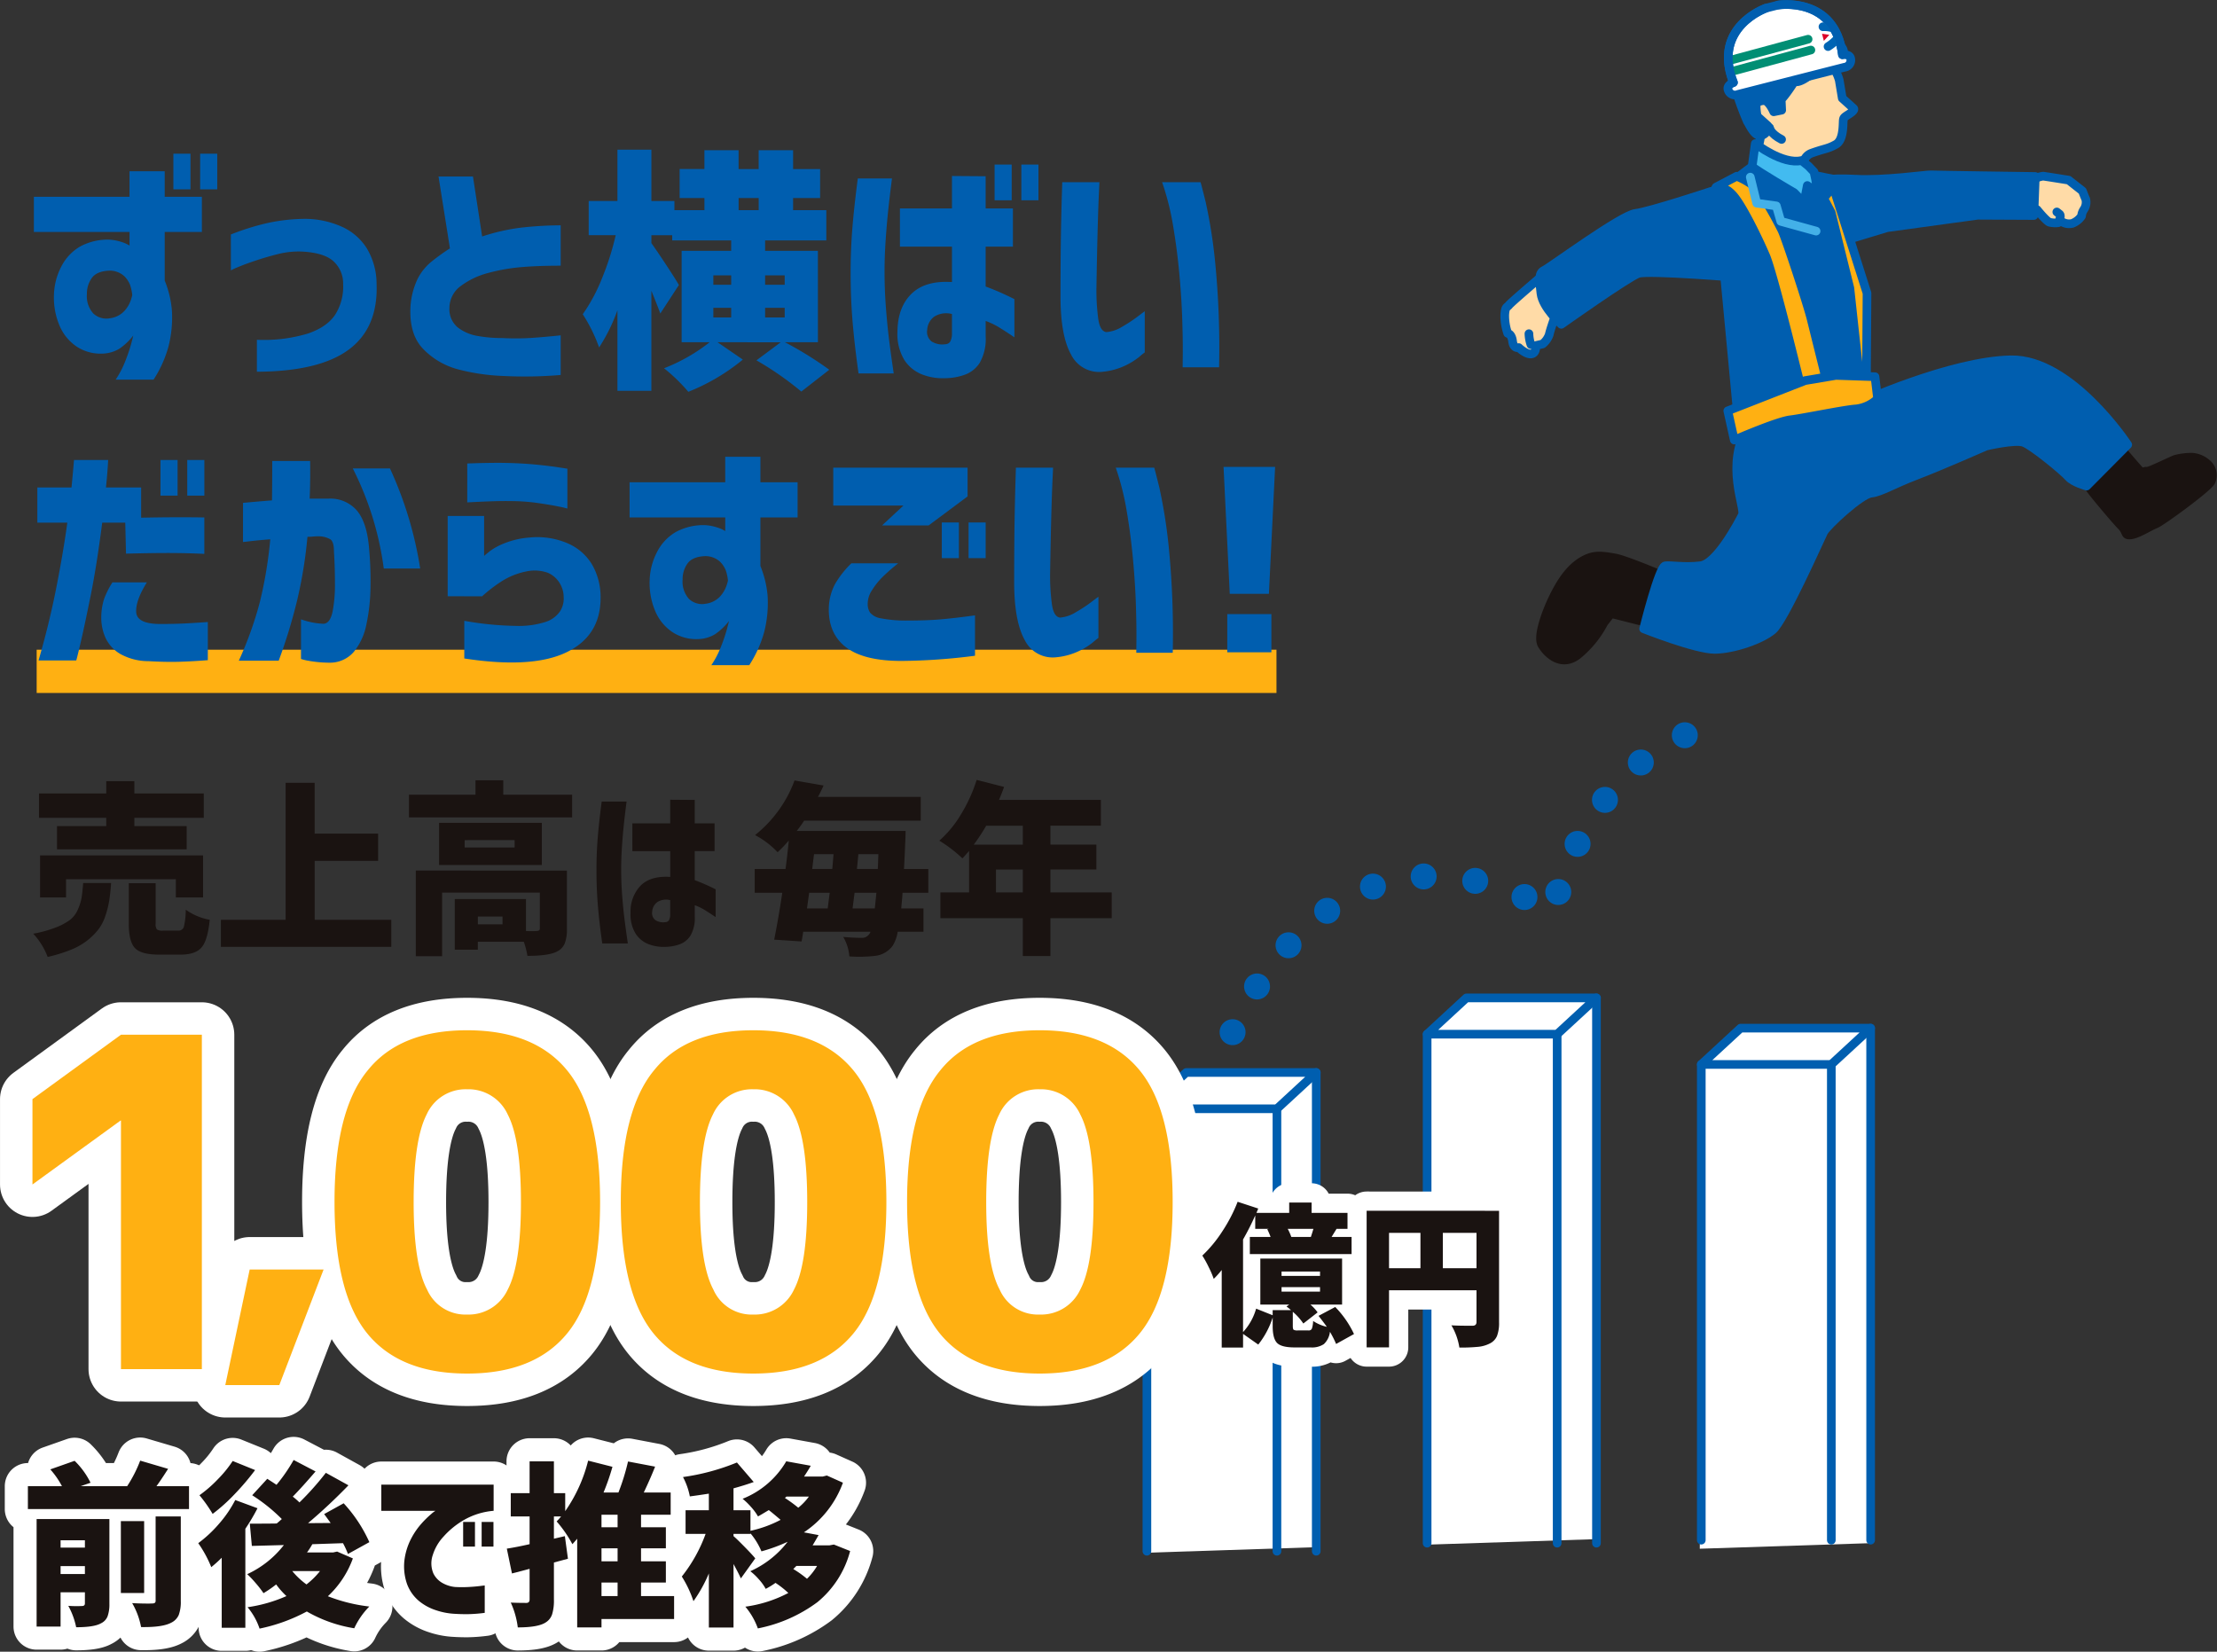
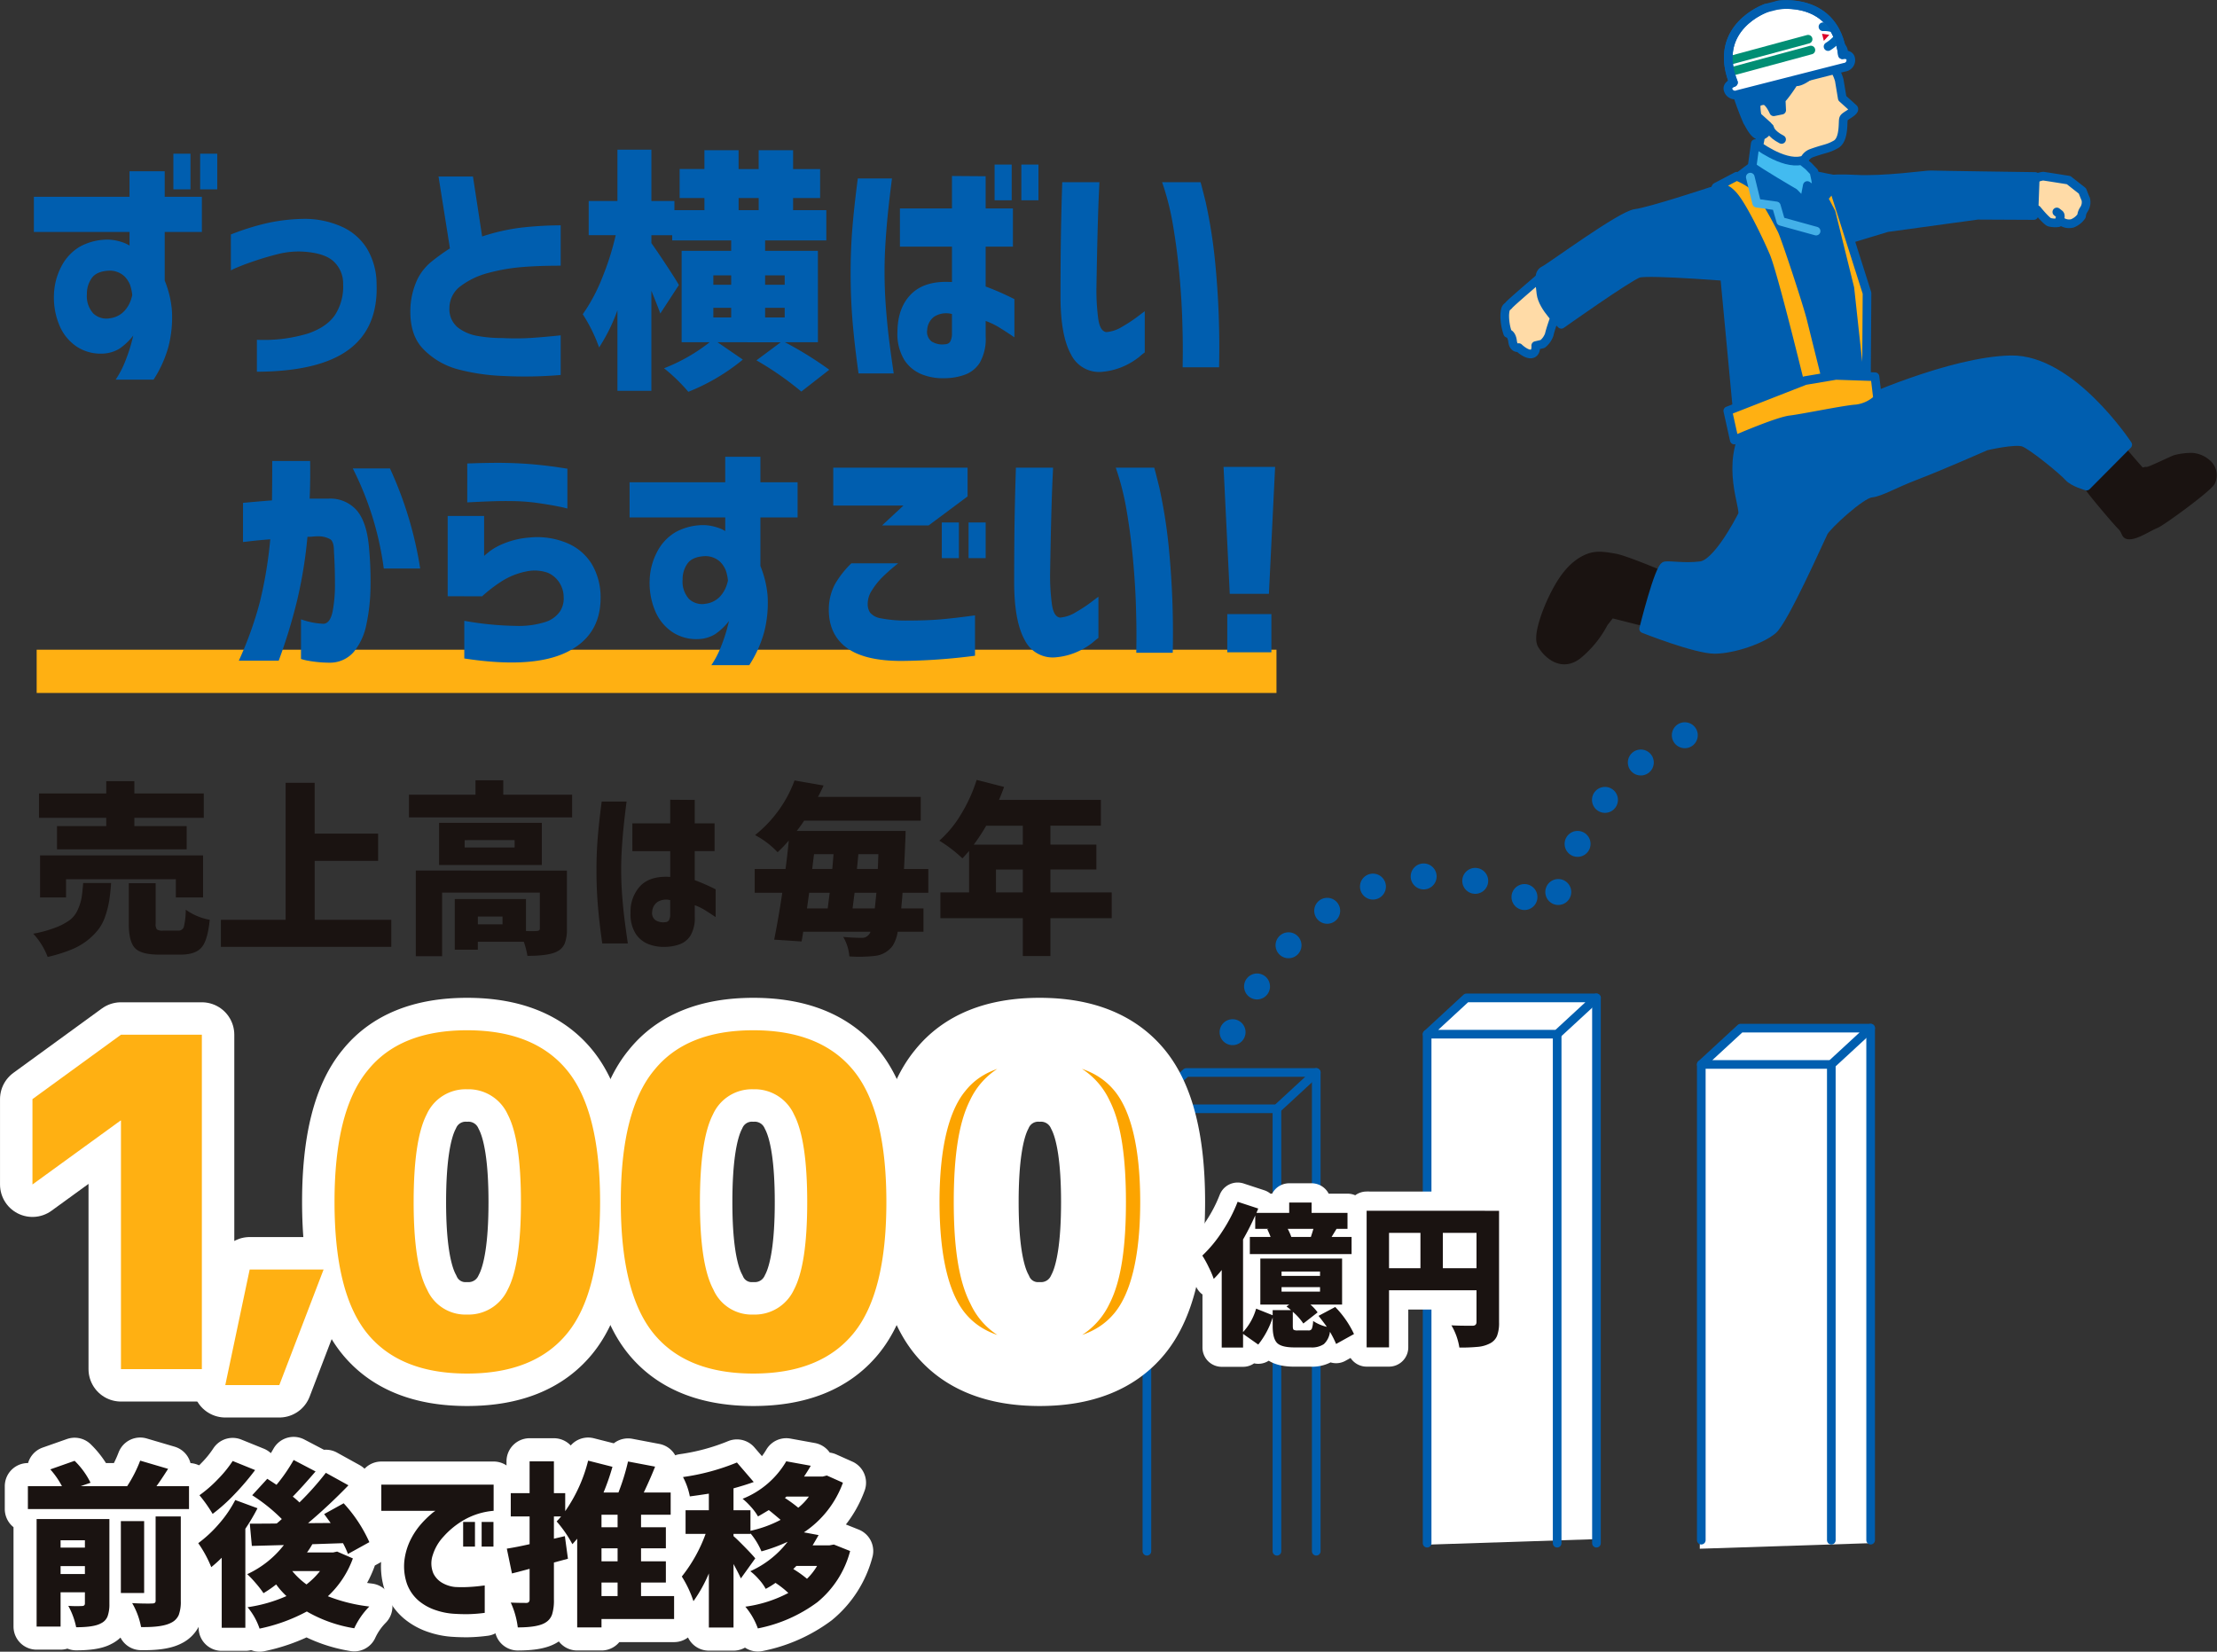
<svg xmlns="http://www.w3.org/2000/svg" width="512.493" height="381.841" viewBox="0 0 512.493 381.841">
  <rect x="0" y="0" width="512.493" height="381.841" fill="#333333" stroke="none" />
  <defs>
    <clipPath id="clip-path">
      <path id="パス_901" data-name="パス 901" d="M589.217,1845.031s3.552,1.672,4.438,7.106c0,0-4.128,1.834-3.852,1.357s-1.669-5.449-1.669-5.449Z" fill="none" />
    </clipPath>
  </defs>
  <g id="グループ_933" data-name="グループ 933" transform="translate(-176.5 -2025.7)">
    <g id="グループ_472" data-name="グループ 472" transform="translate(7.56 184.829)">
      <g id="グループ_467" data-name="グループ 467">
        <path id="パス_744" data-name="パス 744" d="M601.133,2197.625V2079.256l-29.359-.932-8.854,8.854-1.049,111.728Z" fill="#fff" />
        <g id="グループ_466" data-name="グループ 466">
          <path id="パス_745" data-name="パス 745" d="M592.278,2086.945H562.22l9.087-8.388h30.058Z" fill="none" stroke="#005eaf" stroke-linecap="round" stroke-linejoin="round" stroke-width="2" />
          <line id="線_666" data-name="線 666" y2="118.369" transform="translate(601.366 2078.557)" fill="none" stroke="#005eaf" stroke-linecap="round" stroke-linejoin="round" stroke-width="2" />
          <line id="線_667" data-name="線 667" y2="109.98" transform="translate(592.278 2086.945)" fill="none" stroke="#005eaf" stroke-linecap="round" stroke-linejoin="round" stroke-width="2" />
          <line id="線_668" data-name="線 668" y2="109.98" transform="translate(562.22 2086.945)" fill="none" stroke="#005eaf" stroke-linecap="round" stroke-linejoin="round" stroke-width="2" />
        </g>
      </g>
      <g id="グループ_469" data-name="グループ 469">
        <path id="パス_746" data-name="パス 746" d="M537.754,2196.693V2072.266l-29.359-.932-8.854,8.854-1.049,117.786Z" fill="#fff" />
        <g id="グループ_468" data-name="グループ 468">
          <path id="パス_747" data-name="パス 747" d="M528.9,2079.955H498.842l9.087-8.388h30.058Z" fill="none" stroke="#005eaf" stroke-linecap="round" stroke-linejoin="round" stroke-width="2" />
          <line id="線_669" data-name="線 669" y2="126.058" transform="translate(537.987 2071.567)" fill="none" stroke="#005eaf" stroke-linecap="round" stroke-linejoin="round" stroke-width="2" />
          <line id="線_670" data-name="線 670" y2="117.67" transform="translate(528.9 2079.955)" fill="none" stroke="#005eaf" stroke-linecap="round" stroke-linejoin="round" stroke-width="2" />
          <line id="線_671" data-name="線 671" y2="117.67" transform="translate(498.842 2079.955)" fill="none" stroke="#005eaf" stroke-linecap="round" stroke-linejoin="round" stroke-width="2" />
        </g>
      </g>
      <g id="グループ_471" data-name="グループ 471">
-         <path id="パス_748" data-name="パス 748" d="M472.978,2198.557V2089.508l-29.359-.932-8.854,8.854-1.049,102.407Z" fill="#fff" />
        <g id="グループ_470" data-name="グループ 470">
          <path id="パス_749" data-name="パス 749" d="M464.123,2097.2H434.065l9.087-8.388h30.058Z" fill="none" stroke="#005eaf" stroke-linecap="round" stroke-linejoin="round" stroke-width="2" />
          <line id="線_672" data-name="線 672" y2="110.679" transform="translate(473.211 2088.809)" fill="none" stroke="#005eaf" stroke-linecap="round" stroke-linejoin="round" stroke-width="2" />
          <line id="線_673" data-name="線 673" y2="102.291" transform="translate(464.123 2097.198)" fill="none" stroke="#005eaf" stroke-linecap="round" stroke-linejoin="round" stroke-width="2" />
          <line id="線_674" data-name="線 674" y2="102.291" transform="translate(434.065 2097.198)" fill="none" stroke="#005eaf" stroke-linecap="round" stroke-linejoin="round" stroke-width="2" />
        </g>
      </g>
    </g>
    <path id="パス_881" data-name="パス 881" d="M433.424,1888.48" transform="translate(-21.44 171.829)" fill="#1a1311" stroke="#1a1311" stroke-linecap="round" stroke-linejoin="round" stroke-width="2" />
    <path id="パス_882" data-name="パス 882" d="M453.871,2079.489s22.369-56.621,74.1-27.961c0,0,6.291-32.155,33.553-41.942" transform="translate(7.56 184.829)" fill="none" stroke="#005eaf" stroke-linecap="round" stroke-linejoin="round" stroke-width="6" stroke-dasharray="0 12" />
    <g id="グループ_515" data-name="グループ 515" transform="translate(7.56 184.829)">
      <path id="パス_883" data-name="パス 883" d="M652.158,1953.919c.242.513,5.722,7.074,7.16,8.525s.633,2.271,2.234,2.078,4.277-1.957,5.658-2.484,12.273-8.512,12.835-9.843a3.51,3.51,0,0,0-.647-3.893,5.876,5.876,0,0,0-3.637-1.729,14.5,14.5,0,0,0-3.914.47c-.868.285-6.09,2.9-6.645,2.783s-1.024.484-1.644-.163-4.4-5.067-4.4-5.067Z" fill="#1a1311" stroke="#1a1311" stroke-linecap="round" stroke-linejoin="round" stroke-width="2" />
      <path id="パス_884" data-name="パス 884" d="M553.052,1973.844s-8.37-3.567-10.827-3.994-4.175-.7-6.018,0c-4.182,1.6-6.689,5.928-8.507,9.763-.935,1.974-3.552,8.264-2.322,10.326,1.205,2.021,4.773,5.683,8.881,1.821a23.79,23.79,0,0,0,5.433-6.928l1.67-2.126,9.679,2.448Z" fill="#1a1311" stroke="#1a1311" stroke-linecap="round" stroke-linejoin="round" stroke-width="2" />
      <path id="パス_885" data-name="パス 885" d="M528.246,1914.472s-.946,2.641-1.174,3.751a4.826,4.826,0,0,1-1.544,2.17l-1.58.371s.214,1.779-1.032,1.928-2.882-1.459-2.882-1.459-1.224.328-1.438-1.451-1.124-1.85-1.124-1.85a12.5,12.5,0,0,1-.691-4.249c.121-2,.52-1.687.989-2.285s6.853-6.056,6.853-6.056l2.349,1.523Z" fill="#ffdba7" stroke="#005eaf" stroke-linecap="round" stroke-linejoin="round" stroke-width="2" />
      <path id="パス_886" data-name="パス 886" d="M645.775,1892.24a3.109,3.109,0,0,0,2.2.277,4.552,4.552,0,0,0,2.142-1.7,3.206,3.206,0,0,1,.541-1.508,3.007,3.007,0,0,0,.434-2.4c-.242-.512-.769-1.893-.769-1.893l-3.188-2.505s-5.152-.825-5.886-.917a5.489,5.489,0,0,0-2.248.811l-1.537,5.238.861,1.16" fill="#ffdba7" stroke="#005eaf" stroke-linecap="round" stroke-linejoin="round" stroke-width="2" />
      <path id="パス_887" data-name="パス 887" d="M598.46,1934.077s21.444-9.794,35.373-10.023,26.961,19.624,26.961,19.624l-9.5,9.563s-3.107-.83-4.227-2.14-8.329-7.242-10.341-7.963-8.68.862-8.68.862-10.513,4.631-16.035,6.738-8.2,3.872-10.571,4.157-10.171,7.478-10.949,9.015-9.108,20.344-11.727,22.584-9.09,4.46-13.417,4.5-16.454-4.762-16.454-4.762,3.567-14.385,4.99-14.556,4.384.436,8.18-.02,8.881-10.21,9.659-11.747-4.238-11.681,1.391-20.7S598.46,1934.077,598.46,1934.077Z" fill="#005eaf" stroke="#005eaf" stroke-linecap="round" stroke-linejoin="round" stroke-width="2" />
      <path id="パス_888" data-name="パス 888" d="M573.969,1879.369s-7.633,5.546-9.2,7.363" fill="none" stroke="#005eaf" stroke-linecap="round" stroke-linejoin="round" stroke-width="2" />
      <path id="パス_889" data-name="パス 889" d="M598.621,1882.451l-13.728-2.757-8.468,1.33-2.456-1.655-2.218,2.373-7.917,5.843s6.625,11.6,7.394,11.806,3.58,2.518,6.628.668,8.957-4.64,10.9-5.764,8.832-5.659,8.832-5.659Z" fill="#005eaf" />
-       <path id="パス_890" data-name="パス 890" d="M582.143,1866.62c-.176-.533-3.792-3.638-4.355-3.68s-4.328.2-4.371.755.779,4.56.779,4.56l1.5,2.255,4.479.118,4.288-.524Z" fill="#ffdba7" />
      <path id="パス_891" data-name="パス 891" d="M589.878,1853.706a10.045,10.045,0,0,1,4.237,5.716l.693,4.158,2.593,2.342c.508.46-1.2,1.427-1.452,1.6-.9.61-.891.639-.935,1.721-.061,1.521-.147,4.154-1.688,5.014-1.935,1.08-2.44.881-5.614,2.02s-2.024,6.506-2.024,6.506l-11.36-5.088s1.9-4.147,1.552-6.35c0,0-1.661-3.466-1.681-3.627s-.133-2.428-.106-2.649a3.18,3.18,0,0,1,1.049-2.084c.932-.82,14.568-9.275,14.568-9.275" fill="#ffdba7" stroke="#005eaf" stroke-linecap="round" stroke-linejoin="round" stroke-width="2" />
      <path id="パス_892" data-name="パス 892" d="M580.708,1864.356l.093,1.982-1.839.373s-1.125-2.642-2.265-2.587-1.691.508-1.806,1.081a12.191,12.191,0,0,0,.262,2.541l2.388,2.155.454.546s-1.057,1.974-2.353,1.753-2.158-2.276-2.775-3.24a73.959,73.959,0,0,1-2.682-7.293c-.331-.977-.563-7.365,1.054-9.43a6.075,6.075,0,0,1,3.5-2.349,4.649,4.649,0,0,1,3.185-2.14c2.4-.542,7.554-.365,10.051,1.076.39.225,3.494,1.392,3.494,1.392s4.18.791,3.575,3.091a7.82,7.82,0,0,1-1.285,3.041l-1.947-1.892-2.321-.739s-.681,3.722-2.765,4.957c0,0-2.071,1.519-2.953.994,0,0-2.392,3.805-3.5,4.567" fill="#005eaf" stroke="#005eaf" stroke-linecap="round" stroke-linejoin="round" stroke-width="2" />
      <path id="パス_893" data-name="パス 893" d="M590.685,1859.562" fill="#003a84" stroke="#003a84" stroke-linecap="round" stroke-linejoin="round" stroke-width="2" />
      <path id="パス_894" data-name="パス 894" d="M583.69,1885.422s-8.587-5-9.721-6.053l.724-5.3s6.351,4.957,10.71,3.912l1.6,1.289,1.271,1.341,1.044,4.9-2.594-1.752-.766,3.99Z" fill="#42bbf0" stroke="#005eaf" stroke-linecap="round" stroke-linejoin="round" stroke-width="2" />
      <path id="パス_895" data-name="パス 895" d="M577.995,1870.447s.212,1.342,2.784,2.659" fill="#fff" stroke="#005eaf" stroke-linecap="round" stroke-linejoin="round" stroke-width="2" />
      <path id="パス_896" data-name="パス 896" d="M595.3,1856.422a1.646,1.646,0,0,0,1.417-2.112c-.258-1.005-1.868-.789-1.868-.789-1.745-13.662-14.9-11.475-14.9-11.475l-2.759.7s-12.593,4.378-7.537,17.2c0,0-1.517.581-1.259,1.586a1.653,1.653,0,0,0,2.262,1.174Z" fill="#fff" stroke="#005eaf" stroke-linecap="round" stroke-linejoin="round" stroke-width="2" />
      <line id="線_682" data-name="線 682" y1="4.832" x2="17.868" transform="translate(569.044 1849.938)" fill="none" stroke="#008e74" stroke-linecap="round" stroke-linejoin="round" stroke-width="2" />
      <line id="線_683" data-name="線 683" y1="4.832" x2="17.868" transform="translate(569.686 1852.438)" fill="none" stroke="#008e74" stroke-linecap="round" stroke-linejoin="round" stroke-width="2" />
      <path id="パス_897" data-name="パス 897" d="M577.185,1842.75s-12.593,4.378-7.537,17.2" fill="none" stroke="#005eaf" stroke-linecap="round" stroke-linejoin="round" stroke-width="2" />
      <path id="パス_898" data-name="パス 898" d="M594.846,1853.521c-1.745-13.662-14.9-11.475-14.9-11.475" fill="none" stroke="#005eaf" stroke-linecap="round" stroke-linejoin="round" stroke-width="2" />
      <g id="グループ_514" data-name="グループ 514">
        <g id="グループ_513" data-name="グループ 513" clip-path="url(#clip-path)">
          <path id="パス_899" data-name="パス 899" d="M590.346,1847.053a6.609,6.609,0,0,1,4.376,1.37,9.912,9.912,0,0,1-3.2,3.213" fill="none" stroke="#0064b4" stroke-linecap="round" stroke-linejoin="round" stroke-width="2" />
          <path id="パス_900" data-name="パス 900" d="M590.129,1848.676l.421,1.641,1.266-1.4Z" fill="#dc0027" />
        </g>
      </g>
      <path id="パス_902" data-name="パス 902" d="M588.721,1882.822s2.568-.9,9.161-.527,16.59-1.062,17.341-1.006,24.207.382,24.207.382l-.337,9.025-13-.063-20.951,2.876L595.3,1896.5" fill="#005eaf" stroke="#005eaf" stroke-linecap="round" stroke-linejoin="round" stroke-width="2" />
      <path id="パス_903" data-name="パス 903" d="M593.65,1889.265s1.262,5.461,2.253,9.921,2.835,16.5,2.955,18.7,1.253,7.826,1.253,7.826,1.32,9.592.715,9.518-22.075,5.06-23.706,5.111-3.092-.953-4.007-1.136a10.275,10.275,0,0,1-2.36-1.042l-3.506-37.254" fill="#005eaf" stroke="#005eaf" stroke-linecap="round" stroke-linejoin="round" stroke-width="2" />
      <path id="パス_904" data-name="パス 904" d="M591.166,1882.327l1.551,1.732-2.208,2.634,1.164,2.222-.48,5.822" fill="#005eaf" stroke="#005eaf" stroke-linecap="round" stroke-linejoin="round" stroke-width="2" />
      <path id="パス_905" data-name="パス 905" d="M567.4,1885.081s-.013-1.328,2.031.787,5.807,9.783,7.677,14.135,8.78,32.916,8.78,32.916l6-1.108s-3.4-13.641-4.289-17.228-5.971-18.974-6.753-20.5-4.528-9.052-7.1-10.659a16.566,16.566,0,0,0-3.346-1.808l-4.754,2.5-.608,1.109Z" fill="#ffb012" stroke="#005eaf" stroke-linecap="round" stroke-linejoin="round" stroke-width="2" />
      <line id="線_684" data-name="線 684" x1="3.788" y1="4.18" transform="translate(586.165 1887.175)" fill="#42bbf0" stroke="#005eaf" stroke-linecap="round" stroke-linejoin="round" stroke-width="2" />
      <path id="パス_906" data-name="パス 906" d="M592.717,1884.059l7.812,24.576-.142,21.183-1.628-2.123-2.195-20.214-4.321-17.5-1.734-3.291Z" fill="#ffb012" stroke="#005eaf" stroke-linecap="round" stroke-linejoin="round" stroke-width="2" />
      <path id="パス_907" data-name="パス 907" d="M571.4,1905.08s-21.388-1.763-23.7-1-17.839,11.767-17.839,11.767-4.308-3.814-4.706-7.135-.57-4.744.8-5.39,17.725-12.716,21.046-13.115,17.508-5.1,17.508-5.1,8.87,4.344,9.611,10.511S571.4,1905.08,571.4,1905.08Z" fill="#005eaf" stroke="#005eaf" stroke-linecap="round" stroke-linejoin="round" stroke-width="2" />
      <path id="パス_908" data-name="パス 908" d="M639.833,1889.344s2.121,2.633,2.875,2.9a5.506,5.506,0,0,0,2,.121s.9-1.551.3-2.021l-.6-.47" fill="#ffdba7" stroke="#005eaf" stroke-linecap="round" stroke-linejoin="round" stroke-width="2" />
-       <path id="パス_909" data-name="パス 909" d="M522.376,1918.014a8.448,8.448,0,0,0,.462,2.522" fill="#ffdba7" stroke="#005eaf" stroke-linecap="round" stroke-linejoin="round" stroke-width="2" />
      <path id="パス_910" data-name="パス 910" d="M602.369,1927.957l-9.038-.3-7.127,1.2-17.858,6.992,1.5,6.745s9.871-4.3,12.943-4.67,12.521-2.361,15.278-2.527a8.639,8.639,0,0,0,4.915-2.322Z" fill="#ffb012" stroke="#005eaf" stroke-linecap="round" stroke-linejoin="round" stroke-width="2" />
      <path id="パス_911" data-name="パス 911" d="M573.546,1881.818l1.48,6.026,4.541.628,1.031,3.568,8.161,2.255" fill="none" stroke="#43b0e8" stroke-linecap="round" stroke-linejoin="round" stroke-width="2" />
    </g>
    <line id="線_790" data-name="線 790" x2="286.601" transform="translate(184.975 2180.9)" fill="none" stroke="#ffb012" stroke-miterlimit="10" stroke-width="10" />
    <g id="グループ_794" data-name="グループ 794" transform="translate(-19.682 168.838)">
      <g id="グループ_794-2" data-name="グループ 794" transform="translate(370.643 2037.162)">
        <path id="パス_2094" data-name="パス 2094" d="M400.31,2063.245h-5.96q-.042.792-.166,2.084t-.125,1.542h5.127v5.376h-5.96a8.557,8.557,0,0,1-1.167,3.251,5.841,5.841,0,0,1-4.043,2.334,33.061,33.061,0,0,1-5.96.125,10.512,10.512,0,0,0-1.417-4.5q2.333.209,4.334.209a1.977,1.977,0,0,0,1.626-.793,1.463,1.463,0,0,0,.333-.625H371.385q-.168,1.169-.376,2.251l-6.335-.417q1-4.958,1.876-10.836h-6.377v-5.5H367.3q.416-3.084.75-6.585a27.642,27.642,0,0,1-2.584,2.709,19.94,19.94,0,0,0-5.21-3.959,28.976,28.976,0,0,0,9.128-12.629l6.71,1.167q-.709,1.584-1.292,2.626H398.56v5.5H371.593a24.33,24.33,0,0,1-1.708,2.375h25.173q-.042,1.875-.083,2.584-.166,4.126-.291,6.211h5.626Zm-22.8,0H372.76l-.5,3.625h4.793Q377.094,2066.456,377.511,2063.245Zm-3.626-8.919-.417,3.417H378.1q.125-1.167.291-3.417Zm8.919,12.544h5.127q.208-1.875.375-3.625h-5.043Q382.846,2066.456,382.8,2066.87Zm5.835-9.127.125-3.417h-4.626q-.085,1-.333,3.417Z" transform="translate(-360.173 -2037.154)" fill="#1a1311" />
        <path id="パス_2095" data-name="パス 2095" d="M440.018,2063.17v5.96H425.848v8.752H419.47v-8.752H400.423v-5.96h6.627v-9.587q-1,1.168-1.542,1.709a32.483,32.483,0,0,0-5.335-4.085,25.585,25.585,0,0,0,5.044-6.148,35.787,35.787,0,0,0,3.584-7.9l6.336,1.625q-.334,1-1.167,3h23.548v5.96h-11.67v4.376h10.628v5.752H425.848v5.293Zm-20.548-15.421h-8.461a44.051,44.051,0,0,1-2.876,4.376H419.47Zm-6.21,15.421h6.21v-5.293h-6.21Z" transform="translate(-357.494 -2037.162)" fill="#1a1311" />
      </g>
      <g id="グループ_795" data-name="グループ 795" transform="translate(203.861 2037.245)">
        <path id="パス_2096" data-name="パス 2096" d="M215.406,2060.984h6.461q-.168,2.375-.439,4.063a22.235,22.235,0,0,1-.875,3.5,10.688,10.688,0,0,1-1.6,3.126,14.9,14.9,0,0,1-2.563,2.563,15.6,15.6,0,0,1-3.855,2.188,35.431,35.431,0,0,1-5.335,1.646,16.466,16.466,0,0,0-3.334-5.376,28.213,28.213,0,0,0,5.167-1.417,14.363,14.363,0,0,0,3.272-1.729,5.976,5.976,0,0,0,1.854-2.4,11.665,11.665,0,0,0,.875-2.73Q215.238,2063.194,215.406,2060.984Zm5.335-13.171V2045.9H205.195v-5.627h15.546v-2.834h6.5v2.834h16.046v5.627H227.243v1.917H239.33v5.376H209.362v-5.376Zm22.381,16.5h-6.293v-4.21H211.446v4.21h-6v-9.711h37.677Zm-9.293,7.669h3.542a1.259,1.259,0,0,0,1.312-.875,17.124,17.124,0,0,0,.437-3.959,13.785,13.785,0,0,0,5.544,2.333q-.459,4.712-1.876,6.377T238,2077.53h-5.085q-4.126,0-5.543-1.521t-1.417-5.564v-9.419h6.21v9.336a2.023,2.023,0,0,0,.291,1.354A2.245,2.245,0,0,0,233.828,2071.987Z" transform="translate(-203.861 -2037.227)" fill="#1a1311" />
        <path id="パス_2097" data-name="パス 2097" d="M266.2,2069.462h17.714v6.252H244.525v-6.252h14.962v-31.675h6.71v11.753h14.671v6.294H266.2Z" transform="translate(-201.137 -2037.203)" fill="#1a1311" />
        <path id="パス_2098" data-name="パス 2098" d="M307.065,2040.574h15.92v5.252H285.267v-5.252h15.379v-3.334h6.419Zm14.713,17.547v13.5a8.963,8.963,0,0,1-.5,3.334,3.677,3.677,0,0,1-1.793,1.876q-1.876,1-6.835,1a18.78,18.78,0,0,0-.833-3.251H301.188v1.834h-5.335v-11.712h16.462v7.377a16.748,16.748,0,0,0,2.459,0c.5,0,.75-.193.75-.584v-8.293h-22.59v14.712H286.85v-19.8Zm-5.794-11.044v9.752H292.227v-9.752Zm-6.294,5.709v-1.708H298.145v1.708Zm-2.792,17.755v-1.792h-5.709v1.792Z" transform="translate(-198.408 -2037.24)" fill="#1a1311" />
        <path id="パス_2099" data-name="パス 2099" d="M327.1,2041.875h5.751q-.374,2.919-.625,5.273t-.437,5.084q-.187,2.73-.188,5.315,0,3.042.229,6.043t.542,5.5q.312,2.5.771,5.584h-5.919q-.711-5.083-1.021-8.919t-.313-8q0-3.876.291-7.481T327.1,2041.875Zm7.085,5.044h8.752v-5.46l5.669.042v5.418h4.585v6.418h-4.585v6.711a45.66,45.66,0,0,1,4.835,2.125v6.418q-1.543-1.04-2.6-1.688a12.315,12.315,0,0,0-2.23-1.063v2.584a8.091,8.091,0,0,1-1,4.46,5,5,0,0,1-2.626,2.042,9.994,9.994,0,0,1-3.167.542,9.674,9.674,0,0,1-3.835-.6,6.294,6.294,0,0,1-3.022-2.417,8.415,8.415,0,0,1-1.188-4.814,8.627,8.627,0,0,1,2.355-6.356q2.313-2.271,6.814-1.98v-5.96h-8.752Zm7.628,22.839a.979.979,0,0,0,.875-.521,2.983,2.983,0,0,0,.25-1.355v-3.209a3.794,3.794,0,0,0-3,.458,2.969,2.969,0,0,0-1.167,2.209,2.054,2.054,0,0,0,.75,1.959A3.4,3.4,0,0,0,341.813,2069.758Z" transform="translate(-195.687 -2036.958)" fill="#1a1311" />
      </g>
      <g id="グループ_799" data-name="グループ 799" transform="translate(5)">
        <g id="グループ_796" data-name="グループ 796">
          <path id="パス_2100" data-name="パス 2100" d="M219.143,2096.071h18.7v77.3h-18.7v-57.456h-.1l-20.357,14.777v-19.738Z" fill="#fca400" />
          <path id="パス_2101" data-name="パス 2101" d="M248.9,2150.345h17.086l-10.234,26.716h-12.49Z" fill="#fca400" />
          <path id="パス_2102" data-name="パス 2102" d="M276.162,2104.339q7.44-9.3,22.994-9.3t23.147,9.3q7.594,9.3,7.6,30.381t-7.6,30.381q-7.595,9.3-23.147,9.3t-23.1-9.3q-7.543-9.3-7.544-30.381T276.162,2104.339Zm13.744,50.635a9.667,9.667,0,0,0,9.25,5.787,9.979,9.979,0,0,0,9.4-5.787q3.047-5.786,3.049-20.2t-3.049-20.255a9.976,9.976,0,0,0-9.4-5.839,9.871,9.871,0,0,0-9.353,5.839q-3,5.839-3,20.255T289.906,2154.974Z" fill="#fca400" />
          <path id="パス_2103" data-name="パス 2103" d="M342.34,2104.339q7.44-9.3,22.993-9.3t23.148,9.3q7.595,9.3,7.6,30.381t-7.6,30.381q-7.6,9.3-23.148,9.3t-23.1-9.3q-7.545-9.3-7.544-30.381T342.34,2104.339Zm13.744,50.635a9.666,9.666,0,0,0,9.249,5.787,9.981,9.981,0,0,0,9.4-5.787q3.047-5.786,3.048-20.2t-3.048-20.255a9.977,9.977,0,0,0-9.4-5.839,9.871,9.871,0,0,0-9.352,5.839q-3,5.839-3,20.255T356.084,2154.974Z" fill="#fca400" />
          <path id="パス_2104" data-name="パス 2104" d="M408.518,2104.339q7.44-9.3,22.993-9.3t23.147,9.3q7.6,9.3,7.6,30.381t-7.6,30.381q-7.594,9.3-23.147,9.3t-23.1-9.3q-7.543-9.3-7.544-30.381T408.518,2104.339Zm13.744,50.635a9.666,9.666,0,0,0,9.249,5.787,9.979,9.979,0,0,0,9.4-5.787q3.048-5.786,3.049-20.2t-3.049-20.255a9.976,9.976,0,0,0-9.4-5.839,9.873,9.873,0,0,0-9.353,5.839q-3,5.839-3,20.255T422.262,2154.974Z" fill="#fca400" />
        </g>
        <g id="グループ_797" data-name="グループ 797">
          <path id="パス_2105" data-name="パス 2105" d="M219.143,2096.071h18.7v77.3h-18.7v-57.456h-.1l-20.357,14.777v-19.738Z" fill="none" stroke="#fff" stroke-linecap="round" stroke-linejoin="round" stroke-width="15" />
          <path id="パス_2106" data-name="パス 2106" d="M248.9,2150.345h17.086l-10.234,26.716h-12.49Z" fill="none" stroke="#fff" stroke-linecap="round" stroke-linejoin="round" stroke-width="15" />
          <path id="パス_2107" data-name="パス 2107" d="M276.162,2104.339q7.44-9.3,22.994-9.3t23.147,9.3q7.594,9.3,7.6,30.381t-7.6,30.381q-7.595,9.3-23.147,9.3t-23.1-9.3q-7.543-9.3-7.544-30.381T276.162,2104.339Zm13.744,50.635a9.667,9.667,0,0,0,9.25,5.787,9.979,9.979,0,0,0,9.4-5.787q3.047-5.786,3.049-20.2t-3.049-20.255a9.976,9.976,0,0,0-9.4-5.839,9.871,9.871,0,0,0-9.353,5.839q-3,5.839-3,20.255T289.906,2154.974Z" fill="none" stroke="#fff" stroke-linecap="round" stroke-linejoin="round" stroke-width="15" />
          <path id="パス_2108" data-name="パス 2108" d="M342.34,2104.339q7.44-9.3,22.993-9.3t23.148,9.3q7.595,9.3,7.6,30.381t-7.6,30.381q-7.6,9.3-23.148,9.3t-23.1-9.3q-7.545-9.3-7.544-30.381T342.34,2104.339Zm13.744,50.635a9.666,9.666,0,0,0,9.249,5.787,9.981,9.981,0,0,0,9.4-5.787q3.047-5.786,3.048-20.2t-3.048-20.255a9.977,9.977,0,0,0-9.4-5.839,9.871,9.871,0,0,0-9.352,5.839q-3,5.839-3,20.255T356.084,2154.974Z" fill="none" stroke="#fff" stroke-linecap="round" stroke-linejoin="round" stroke-width="15" />
          <path id="パス_2109" data-name="パス 2109" d="M408.518,2104.339q7.44-9.3,22.993-9.3t23.147,9.3q7.6,9.3,7.6,30.381t-7.6,30.381q-7.594,9.3-23.147,9.3t-23.1-9.3q-7.543-9.3-7.544-30.381T408.518,2104.339Zm13.744,50.635a9.666,9.666,0,0,0,9.249,5.787,9.979,9.979,0,0,0,9.4-5.787q3.048-5.786,3.049-20.2t-3.049-20.255a9.976,9.976,0,0,0-9.4-5.839,9.873,9.873,0,0,0-9.353,5.839q-3,5.839-3,20.255T422.262,2154.974Z" fill="none" stroke="#fff" stroke-linecap="round" stroke-linejoin="round" stroke-width="15" />
        </g>
        <g id="グループ_798" data-name="グループ 798">
          <path id="パス_2110" data-name="パス 2110" d="M219.143,2096.071h18.7v77.3h-18.7v-57.456h-.1l-20.357,14.777v-19.738Z" fill="#ffb012" />
          <path id="パス_2111" data-name="パス 2111" d="M248.9,2150.345h17.086l-10.234,26.716h-12.49Z" fill="#ffb012" />
          <path id="パス_2112" data-name="パス 2112" d="M276.162,2104.339q7.44-9.3,22.994-9.3t23.147,9.3q7.594,9.3,7.6,30.381t-7.6,30.381q-7.595,9.3-23.147,9.3t-23.1-9.3q-7.543-9.3-7.544-30.381T276.162,2104.339Zm13.744,50.635a9.667,9.667,0,0,0,9.25,5.787,9.979,9.979,0,0,0,9.4-5.787q3.047-5.786,3.049-20.2t-3.049-20.255a9.976,9.976,0,0,0-9.4-5.839,9.871,9.871,0,0,0-9.353,5.839q-3,5.839-3,20.255T289.906,2154.974Z" fill="#ffb012" />
          <path id="パス_2113" data-name="パス 2113" d="M342.34,2104.339q7.44-9.3,22.993-9.3t23.148,9.3q7.595,9.3,7.6,30.381t-7.6,30.381q-7.6,9.3-23.148,9.3t-23.1-9.3q-7.545-9.3-7.544-30.381T342.34,2104.339Zm13.744,50.635a9.666,9.666,0,0,0,9.249,5.787,9.981,9.981,0,0,0,9.4-5.787q3.047-5.786,3.048-20.2t-3.048-20.255a9.977,9.977,0,0,0-9.4-5.839,9.871,9.871,0,0,0-9.352,5.839q-3,5.839-3,20.255T356.084,2154.974Z" fill="#ffb012" />
-           <path id="パス_2114" data-name="パス 2114" d="M408.518,2104.339q7.44-9.3,22.993-9.3t23.147,9.3q7.6,9.3,7.6,30.381t-7.6,30.381q-7.594,9.3-23.147,9.3t-23.1-9.3q-7.543-9.3-7.544-30.381T408.518,2104.339Zm13.744,50.635a9.666,9.666,0,0,0,9.249,5.787,9.979,9.979,0,0,0,9.4-5.787q3.048-5.786,3.049-20.2t-3.049-20.255a9.976,9.976,0,0,0-9.4-5.839,9.873,9.873,0,0,0-9.353,5.839q-3,5.839-3,20.255T422.262,2154.974Z" fill="#ffb012" />
        </g>
      </g>
      <g id="グループ_803" data-name="グループ 803" transform="translate(5)">
        <g id="グループ_800" data-name="グループ 800">
          <path id="パス_2115" data-name="パス 2115" d="M504.18,2165.266l-4.135,2.293a23.967,23.967,0,0,0-1.425-2.814,4.633,4.633,0,0,1-1.407,2.849,4.953,4.953,0,0,1-3.04.765h-3.719q-3.057,0-4.065-1.043t-1.008-3.856v-2.016a19.584,19.584,0,0,1-3.335,6.255l-3.51-2.468v3.162H473.6v-17.929a21.648,21.648,0,0,1-1.842,2.049,22.232,22.232,0,0,0-1.164-2.71,24.328,24.328,0,0,0-1.477-2.675,30.2,30.2,0,0,0,4.605-5.578,36.153,36.153,0,0,0,3.561-6.862l4.761,1.564-.417,1.007H489.2v-2.4h5.178v2.4h8.3v3.684H500.15L499,2142.819h4.621v3.961H480.1v-3.961h4.795q-.243-.695-.764-1.807l.416-.069h-3.2v-3.093a61.148,61.148,0,0,1-2.815,5.56v21.405a13.4,13.4,0,0,0,3.023-5.421l3.822,1.529v-1.181h4.239a7.99,7.99,0,0,0-1.042-.834l.625-.452h-6.671v-10.633h18.9v10.633H494.1a9.592,9.592,0,0,1,1.667,1.806l-3.3,2.572a13.321,13.321,0,0,0-2.433-2.71v3.3c0,.464.065.748.192.852a1.778,1.778,0,0,0,.956.156h2.467a.789.789,0,0,0,.782-.382,6.162,6.162,0,0,0,.3-1.807,9.456,9.456,0,0,0,3.162,1.355q-.383-.589-1.911-2.536l3.857-2.051A22.721,22.721,0,0,1,504.18,2165.266Zm-16.748-14.455v1.008h8.895v-1.008Zm0,3.613v1.043h8.895v-1.043Zm2.259-11.6h4.516q.313-.937.591-1.876h-5.941A13.191,13.191,0,0,1,489.691,2142.819Z" fill="#1a1311" />
          <path id="パス_2116" data-name="パス 2116" d="M537.712,2136.773v25.783a8.434,8.434,0,0,1-.469,3.145,3.449,3.449,0,0,1-1.685,1.755,7.437,7.437,0,0,1-2.676.764,41.715,41.715,0,0,1-4.344.173,14.5,14.5,0,0,0-1.841-5.142q1.389.1,4.865.1.938,0,.938-.868v-7.332H512.277v13.2H507.1v-31.586Zm-25.435,5.108v8.166h7.262v-8.166Zm12.439,8.166H532.5v-8.166h-7.784Z" fill="#1a1311" />
        </g>
        <g id="グループ_801" data-name="グループ 801">
          <path id="パス_2117" data-name="パス 2117" d="M504.18,2165.266l-4.135,2.293a23.967,23.967,0,0,0-1.425-2.814,4.633,4.633,0,0,1-1.407,2.849,4.953,4.953,0,0,1-3.04.765h-3.719q-3.057,0-4.065-1.043t-1.008-3.856v-2.016a19.584,19.584,0,0,1-3.335,6.255l-3.51-2.468v3.162H473.6v-17.929a21.648,21.648,0,0,1-1.842,2.049,22.232,22.232,0,0,0-1.164-2.71,24.328,24.328,0,0,0-1.477-2.675,30.2,30.2,0,0,0,4.605-5.578,36.153,36.153,0,0,0,3.561-6.862l4.761,1.564-.417,1.007H489.2v-2.4h5.178v2.4h8.3v3.684H500.15L499,2142.819h4.621v3.961H480.1v-3.961h4.795q-.243-.695-.764-1.807l.416-.069h-3.2v-3.093a61.148,61.148,0,0,1-2.815,5.56v21.405a13.4,13.4,0,0,0,3.023-5.421l3.822,1.529v-1.181h4.239a7.99,7.99,0,0,0-1.042-.834l.625-.452h-6.671v-10.633h18.9v10.633H494.1a9.592,9.592,0,0,1,1.667,1.806l-3.3,2.572a13.321,13.321,0,0,0-2.433-2.71v3.3c0,.464.065.748.192.852a1.778,1.778,0,0,0,.956.156h2.467a.789.789,0,0,0,.782-.382,6.162,6.162,0,0,0,.3-1.807,9.456,9.456,0,0,0,3.162,1.355q-.383-.589-1.911-2.536l3.857-2.051A22.721,22.721,0,0,1,504.18,2165.266Zm-16.748-14.455v1.008h8.895v-1.008Zm0,3.613v1.043h8.895v-1.043Zm2.259-11.6h4.516q.313-.937.591-1.876h-5.941A13.191,13.191,0,0,1,489.691,2142.819Z" fill="none" stroke="#fff" stroke-linecap="round" stroke-linejoin="round" stroke-width="8.896" />
          <path id="パス_2118" data-name="パス 2118" d="M537.712,2136.773v25.783a8.434,8.434,0,0,1-.469,3.145,3.449,3.449,0,0,1-1.685,1.755,7.437,7.437,0,0,1-2.676.764,41.715,41.715,0,0,1-4.344.173,14.5,14.5,0,0,0-1.841-5.142q1.389.1,4.865.1.938,0,.938-.868v-7.332H512.277v13.2H507.1v-31.586Zm-25.435,5.108v8.166h7.262v-8.166Zm12.439,8.166H532.5v-8.166h-7.784Z" fill="none" stroke="#fff" stroke-linecap="round" stroke-linejoin="round" stroke-width="8.896" />
        </g>
        <g id="グループ_802" data-name="グループ 802">
          <path id="パス_2119" data-name="パス 2119" d="M504.18,2165.266l-4.135,2.293a23.967,23.967,0,0,0-1.425-2.814,4.633,4.633,0,0,1-1.407,2.849,4.953,4.953,0,0,1-3.04.765h-3.719q-3.057,0-4.065-1.043t-1.008-3.856v-2.016a19.584,19.584,0,0,1-3.335,6.255l-3.51-2.468v3.162H473.6v-17.929a21.648,21.648,0,0,1-1.842,2.049,22.232,22.232,0,0,0-1.164-2.71,24.328,24.328,0,0,0-1.477-2.675,30.2,30.2,0,0,0,4.605-5.578,36.153,36.153,0,0,0,3.561-6.862l4.761,1.564-.417,1.007H489.2v-2.4h5.178v2.4h8.3v3.684H500.15L499,2142.819h4.621v3.961H480.1v-3.961h4.795q-.243-.695-.764-1.807l.416-.069h-3.2v-3.093a61.148,61.148,0,0,1-2.815,5.56v21.405a13.4,13.4,0,0,0,3.023-5.421l3.822,1.529v-1.181h4.239a7.99,7.99,0,0,0-1.042-.834l.625-.452h-6.671v-10.633h18.9v10.633H494.1a9.592,9.592,0,0,1,1.667,1.806l-3.3,2.572a13.321,13.321,0,0,0-2.433-2.71v3.3c0,.464.065.748.192.852a1.778,1.778,0,0,0,.956.156h2.467a.789.789,0,0,0,.782-.382,6.162,6.162,0,0,0,.3-1.807,9.456,9.456,0,0,0,3.162,1.355q-.383-.589-1.911-2.536l3.857-2.051A22.721,22.721,0,0,1,504.18,2165.266Zm-16.748-14.455v1.008h8.895v-1.008Zm0,3.613v1.043h8.895v-1.043Zm2.259-11.6h4.516q.313-.937.591-1.876h-5.941A13.191,13.191,0,0,1,489.691,2142.819Z" fill="#1a1311" />
          <path id="パス_2120" data-name="パス 2120" d="M537.712,2136.773v25.783a8.434,8.434,0,0,1-.469,3.145,3.449,3.449,0,0,1-1.685,1.755,7.437,7.437,0,0,1-2.676.764,41.715,41.715,0,0,1-4.344.173,14.5,14.5,0,0,0-1.841-5.142q1.389.1,4.865.1.938,0,.938-.868v-7.332H512.277v13.2H507.1v-31.586Zm-25.435,5.108v8.166h7.262v-8.166Zm12.439,8.166H532.5v-8.166h-7.784Z" fill="#1a1311" />
        </g>
      </g>
      <g id="グループ_807" data-name="グループ 807" transform="translate(0 6)">
        <g id="グループ_804" data-name="グループ 804" transform="translate(202.628 2188.376)">
          <path id="パス_2121" data-name="パス 2121" d="M232.354,2194.44h7.521v5.3H202.628v-5.3H210.5a19.179,19.179,0,0,0-2.692-3.878l5.621-1.979a18.3,18.3,0,0,1,3.681,5.066l-2.256.791h10.726a30.358,30.358,0,0,0,3.009-5.9l6.452,1.9Q233.344,2193.1,232.354,2194.44Zm-10.885,7.6v19.594a8.172,8.172,0,0,1-.416,2.889,3,3,0,0,1-1.524,1.623q-1.584.91-5.739.91a17.41,17.41,0,0,0-1.821-4.947,26.146,26.146,0,0,0,3.166.04c.448,0,.674-.2.674-.594v-2.572h-5.622v7.915h-5.541V2202.04Zm-5.66,4.908h-5.622v1.7h5.622Zm-5.622,7.8h5.622v-1.821h-5.622Zm19.316-12.231v16.625h-5.383v-16.625Zm2.652,18.366v-19.435h5.819v19.515a8.746,8.746,0,0,1-.475,3.265,3.621,3.621,0,0,1-1.781,1.8q-2.018,1.069-6.927.99a17.234,17.234,0,0,0-2.058-5.541q1.267.078,2.752.1t1.84-.02a1.11,1.11,0,0,0,.654-.138A.65.65,0,0,0,232.156,2220.881Z" transform="translate(-202.628 -2188.385)" fill="#1a1311" />
          <path id="パス_2122" data-name="パス 2122" d="M252.688,2197.637l5.145,1.9a47.318,47.318,0,0,1-2.81,4.75v22.878H249.56v-16.188a29.6,29.6,0,0,1-2.415,2.177,27.467,27.467,0,0,0-3.009-5.542,29.1,29.1,0,0,0,4.81-4.492A27.157,27.157,0,0,0,252.688,2197.637Zm-.594-9.024,5.185,2.1a58.559,58.559,0,0,1-4.711,5.541,40.943,40.943,0,0,1-5.106,4.591,33.256,33.256,0,0,0-3.049-4.314,29.379,29.379,0,0,0,4.275-3.72A27.1,27.1,0,0,0,252.094,2188.613Zm24.144,20.939,3.642,1.583a22.287,22.287,0,0,1-5.779,8.748,38.447,38.447,0,0,0,9.579,2.375,17.759,17.759,0,0,0-3.483,5.027,31.9,31.9,0,0,1-10.964-3.879,40.072,40.072,0,0,1-10.924,3.958,15.218,15.218,0,0,0-2.771-4.947,33.939,33.939,0,0,0,8.985-2.573,18.478,18.478,0,0,1-2.376-2.691,26.423,26.423,0,0,1-2.929,2.018,23.049,23.049,0,0,0-1.761-2.276,23.694,23.694,0,0,0-2-2.118,22.757,22.757,0,0,0,8.47-6.729l-7.4.2-.474-5.146q3.918,0,6.214-.039.4-.316,1.187-1.029a39.707,39.707,0,0,0-6.847-5.5l3.482-3.8q.515.316,2.138,1.385a38.6,38.6,0,0,0,3.958-5.739l5.067,2.652q-3.167,3.68-5.265,5.818a17.111,17.111,0,0,1,1.544,1.345,66.561,66.561,0,0,0,6.1-6.847l5.225,2.888a126.788,126.788,0,0,1-9.342,8.748l5.225-.039q-1.346-1.86-1.5-2.059l4.513-2.494a33.218,33.218,0,0,1,5.937,8.985l-4.947,2.732a19.2,19.2,0,0,0-1.148-2.494l-3.563.119-3.523.119a18.069,18.069,0,0,1-1.227,1.9h6.056Zm-3.958,4.512h-6.412a17.852,17.852,0,0,0,3.286,3.087A18.291,18.291,0,0,0,272.28,2214.065Z" transform="translate(-204.753 -2188.376)" fill="#1a1311" />
          <path id="パス_2123" data-name="パス 2123" d="M314.7,2194.383v6.055a16.573,16.573,0,0,0-6.788,2.079,19.111,19.111,0,0,0-4.79,3.88,11.033,11.033,0,0,0-2.474,4.215,5.979,5.979,0,0,0,.119,4.294,5.152,5.152,0,0,0,2.316,2.336,7.3,7.3,0,0,0,2.751.811,29.245,29.245,0,0,0,3.048,0q1.463-.078,2.592-.218t1.168-.137v6.333a34.2,34.2,0,0,1-3.84.3q-1.662.02-3.443-.1a15.905,15.905,0,0,1-3.88-.773,11.945,11.945,0,0,1-4.017-2.156,9.353,9.353,0,0,1-2.771-3.918,12.412,12.412,0,0,1-.535-6.056,14.78,14.78,0,0,1,1.525-4.552,16.987,16.987,0,0,1,2.375-3.424,23.047,23.047,0,0,1,2.2-2.157,6.5,6.5,0,0,1,.99-.753H288.734v-6.055Zm-7.046,14.329v-5.7h2.732v5.7Zm4.275,0v-5.7h2.732v5.7Z" transform="translate(-207.036 -2188.684)" fill="#1a1311" />
          <path id="パス_2124" data-name="パス 2124" d="M357.983,2219.852v5.3H341.2v1.938H335.58v-20.5q-.317.4-1.108,1.267a28.429,28.429,0,0,0-3.642-5.265,13.642,13.642,0,0,0,1.029-1.148H330.2v5.146l2.533-.594.713,5.225q-.436.118-1.544.415l-1.7.456v8.59a10.821,10.821,0,0,1-.416,3.383,3.5,3.5,0,0,1-1.485,1.88q-1.741,1.148-6.451,1.148a19.612,19.612,0,0,0-1.622-5.739q1.463.078,3.6.079.751,0,.752-.792v-7.086l-4.077,1.069-1.188-5.74q2.3-.356,5.265-1.029v-6.413h-4.354v-5.384h4.354V2188.7h5.62v7.361h2.612v4.157a35.236,35.236,0,0,0,5.3-11.676l5.621,1.425a53.411,53.411,0,0,1-2.059,5.937h3.444a51,51,0,0,0,2.216-7.165l6.255,1.188q-.951,2.454-2.613,5.977h6.215v5.146h-6.848v2.89h5.739v4.868h-5.739v3.009h5.739v4.908h-5.739v3.126Zm-13.062-15.911v-2.89H341.2v2.89Zm0,7.877v-3.009H341.2v3.009Zm-3.72,4.908v3.126h3.72v-3.126Z" transform="translate(-208.601 -2188.385)" fill="#1a1311" />
          <path id="パス_2125" data-name="パス 2125" d="M397.1,2207.946l3.76,1.5a22.694,22.694,0,0,1-7.559,11.815,34.015,34.015,0,0,1-13.775,6.075,16.317,16.317,0,0,0-2.89-5.026,29.961,29.961,0,0,0,9.936-3.166,21.062,21.062,0,0,0-2.969-2.336,17.957,17.957,0,0,1-2.256,1.385,11.325,11.325,0,0,0-1.584-2.2,13.377,13.377,0,0,0-1.979-1.88,22.472,22.472,0,0,0,8.629-6.808,38.777,38.777,0,0,1-6.056,2.217,16.072,16.072,0,0,0-2.533-4.157v.12H373.9v.514q.751.634,2.593,2.514t2.434,2.631l-3.325,4.631q-.475-1.069-1.7-3.325v14.685h-5.7v-12.507a33.052,33.052,0,0,1-3.562,6.412,25.734,25.734,0,0,0-2.691-5.7,34.954,34.954,0,0,0,5.5-9.856h-4.631v-5.463H368.2v-3.839q-3.087.474-4.393.633a16.023,16.023,0,0,0-1.583-4.472,51.508,51.508,0,0,0,12.467-3.365l3.88,4.512q-1.94.712-4.671,1.464v5.066h3.919v4.751a27.382,27.382,0,0,0,6.967-2.533q-2.138-1.82-2.732-2.256-2.1,1.266-2.493,1.464a12.323,12.323,0,0,0-1.6-2.177,15.251,15.251,0,0,0-1.96-1.9,20.416,20.416,0,0,0,10.093-8.667l5.661,1.028q-.4.753-1.544,2.495h4.314l.95-.238,3.72,1.662a23.328,23.328,0,0,1-9.024,11.479l3.4.634q-.793,1.386-1.385,2.375h3.878Zm-10.963-11.083-.356.317a32.22,32.22,0,0,1,3.087,2.256,13.313,13.313,0,0,0,2.454-2.573Zm7.086,16.031h-4.79l-.713.713a24.506,24.506,0,0,1,3.166,2.256A14.187,14.187,0,0,0,393.218,2212.894Z" transform="translate(-210.784 -2188.393)" fill="#1a1311" />
        </g>
        <g id="グループ_805" data-name="グループ 805" transform="translate(202.628 2188.376)">
          <path id="パス_2126" data-name="パス 2126" d="M232.354,2194.44h7.521v5.3H202.628v-5.3H210.5a19.179,19.179,0,0,0-2.692-3.878l5.621-1.979a18.3,18.3,0,0,1,3.681,5.066l-2.256.791h10.726a30.358,30.358,0,0,0,3.009-5.9l6.452,1.9Q233.344,2193.1,232.354,2194.44Zm-10.885,7.6v19.594a8.172,8.172,0,0,1-.416,2.889,3,3,0,0,1-1.524,1.623q-1.584.91-5.739.91a17.41,17.41,0,0,0-1.821-4.947,26.146,26.146,0,0,0,3.166.04c.448,0,.674-.2.674-.594v-2.572h-5.622v7.915h-5.541V2202.04Zm-5.66,4.908h-5.622v1.7h5.622Zm-5.622,7.8h5.622v-1.821h-5.622Zm19.316-12.231v16.625h-5.383v-16.625Zm2.652,18.366v-19.435h5.819v19.515a8.746,8.746,0,0,1-.475,3.265,3.621,3.621,0,0,1-1.781,1.8q-2.018,1.069-6.927.99a17.234,17.234,0,0,0-2.058-5.541q1.267.078,2.752.1t1.84-.02a1.11,1.11,0,0,0,.654-.138A.65.65,0,0,0,232.156,2220.881Z" transform="translate(-202.628 -2188.385)" fill="none" stroke="#fff" stroke-linecap="round" stroke-linejoin="round" stroke-width="10.68" />
          <path id="パス_2127" data-name="パス 2127" d="M252.688,2197.637l5.145,1.9a47.318,47.318,0,0,1-2.81,4.75v22.878H249.56v-16.188a29.6,29.6,0,0,1-2.415,2.177,27.467,27.467,0,0,0-3.009-5.542,29.1,29.1,0,0,0,4.81-4.492A27.157,27.157,0,0,0,252.688,2197.637Zm-.594-9.024,5.185,2.1a58.559,58.559,0,0,1-4.711,5.541,40.943,40.943,0,0,1-5.106,4.591,33.256,33.256,0,0,0-3.049-4.314,29.379,29.379,0,0,0,4.275-3.72A27.1,27.1,0,0,0,252.094,2188.613Zm24.144,20.939,3.642,1.583a22.287,22.287,0,0,1-5.779,8.748,38.447,38.447,0,0,0,9.579,2.375,17.759,17.759,0,0,0-3.483,5.027,31.9,31.9,0,0,1-10.964-3.879,40.072,40.072,0,0,1-10.924,3.958,15.218,15.218,0,0,0-2.771-4.947,33.939,33.939,0,0,0,8.985-2.573,18.478,18.478,0,0,1-2.376-2.691,26.423,26.423,0,0,1-2.929,2.018,23.049,23.049,0,0,0-1.761-2.276,23.694,23.694,0,0,0-2-2.118,22.757,22.757,0,0,0,8.47-6.729l-7.4.2-.474-5.146q3.918,0,6.214-.039.4-.316,1.187-1.029a39.707,39.707,0,0,0-6.847-5.5l3.482-3.8q.515.316,2.138,1.385a38.6,38.6,0,0,0,3.958-5.739l5.067,2.652q-3.167,3.68-5.265,5.818a17.111,17.111,0,0,1,1.544,1.345,66.561,66.561,0,0,0,6.1-6.847l5.225,2.888a126.788,126.788,0,0,1-9.342,8.748l5.225-.039q-1.346-1.86-1.5-2.059l4.513-2.494a33.218,33.218,0,0,1,5.937,8.985l-4.947,2.732a19.2,19.2,0,0,0-1.148-2.494l-3.563.119-3.523.119a18.069,18.069,0,0,1-1.227,1.9h6.056Zm-3.958,4.512h-6.412a17.852,17.852,0,0,0,3.286,3.087A18.291,18.291,0,0,0,272.28,2214.065Z" transform="translate(-204.753 -2188.376)" fill="none" stroke="#fff" stroke-linecap="round" stroke-linejoin="round" stroke-width="10.68" />
          <path id="パス_2128" data-name="パス 2128" d="M314.7,2194.383v6.055a16.573,16.573,0,0,0-6.788,2.079,19.111,19.111,0,0,0-4.79,3.88,11.033,11.033,0,0,0-2.474,4.215,5.979,5.979,0,0,0,.119,4.294,5.152,5.152,0,0,0,2.316,2.336,7.3,7.3,0,0,0,2.751.811,29.245,29.245,0,0,0,3.048,0q1.463-.078,2.592-.218t1.168-.137v6.333a34.2,34.2,0,0,1-3.84.3q-1.662.02-3.443-.1a15.905,15.905,0,0,1-3.88-.773,11.945,11.945,0,0,1-4.017-2.156,9.353,9.353,0,0,1-2.771-3.918,12.412,12.412,0,0,1-.535-6.056,14.78,14.78,0,0,1,1.525-4.552,16.987,16.987,0,0,1,2.375-3.424,23.047,23.047,0,0,1,2.2-2.157,6.5,6.5,0,0,1,.99-.753H288.734v-6.055Zm-7.046,14.329v-5.7h2.732v5.7Zm4.275,0v-5.7h2.732v5.7Z" transform="translate(-207.036 -2188.684)" fill="none" stroke="#fff" stroke-linecap="round" stroke-linejoin="round" stroke-width="10.68" />
          <path id="パス_2129" data-name="パス 2129" d="M357.983,2219.852v5.3H341.2v1.938H335.58v-20.5q-.317.4-1.108,1.267a28.429,28.429,0,0,0-3.642-5.265,13.642,13.642,0,0,0,1.029-1.148H330.2v5.146l2.533-.594.713,5.225q-.436.118-1.544.415l-1.7.456v8.59a10.821,10.821,0,0,1-.416,3.383,3.5,3.5,0,0,1-1.485,1.88q-1.741,1.148-6.451,1.148a19.612,19.612,0,0,0-1.622-5.739q1.463.078,3.6.079.751,0,.752-.792v-7.086l-4.077,1.069-1.188-5.74q2.3-.356,5.265-1.029v-6.413h-4.354v-5.384h4.354V2188.7h5.62v7.361h2.612v4.157a35.236,35.236,0,0,0,5.3-11.676l5.621,1.425a53.411,53.411,0,0,1-2.059,5.937h3.444a51,51,0,0,0,2.216-7.165l6.255,1.188q-.951,2.454-2.613,5.977h6.215v5.146h-6.848v2.89h5.739v4.868h-5.739v3.009h5.739v4.908h-5.739v3.126Zm-13.062-15.911v-2.89H341.2v2.89Zm0,7.877v-3.009H341.2v3.009Zm-3.72,4.908v3.126h3.72v-3.126Z" transform="translate(-208.601 -2188.385)" fill="none" stroke="#fff" stroke-linecap="round" stroke-linejoin="round" stroke-width="10.68" />
          <path id="パス_2130" data-name="パス 2130" d="M397.1,2207.946l3.76,1.5a22.694,22.694,0,0,1-7.559,11.815,34.015,34.015,0,0,1-13.775,6.075,16.317,16.317,0,0,0-2.89-5.026,29.961,29.961,0,0,0,9.936-3.166,21.062,21.062,0,0,0-2.969-2.336,17.957,17.957,0,0,1-2.256,1.385,11.325,11.325,0,0,0-1.584-2.2,13.377,13.377,0,0,0-1.979-1.88,22.472,22.472,0,0,0,8.629-6.808,38.777,38.777,0,0,1-6.056,2.217,16.072,16.072,0,0,0-2.533-4.157v.12H373.9v.514q.751.634,2.593,2.514t2.434,2.631l-3.325,4.631q-.475-1.069-1.7-3.325v14.685h-5.7v-12.507a33.052,33.052,0,0,1-3.562,6.412,25.734,25.734,0,0,0-2.691-5.7,34.954,34.954,0,0,0,5.5-9.856h-4.631v-5.463H368.2v-3.839q-3.087.474-4.393.633a16.023,16.023,0,0,0-1.583-4.472,51.508,51.508,0,0,0,12.467-3.365l3.88,4.512q-1.94.712-4.671,1.464v5.066h3.919v4.751a27.382,27.382,0,0,0,6.967-2.533q-2.138-1.82-2.732-2.256-2.1,1.266-2.493,1.464a12.323,12.323,0,0,0-1.6-2.177,15.251,15.251,0,0,0-1.96-1.9,20.416,20.416,0,0,0,10.093-8.667l5.661,1.028q-.4.753-1.544,2.495h4.314l.95-.238,3.72,1.662a23.328,23.328,0,0,1-9.024,11.479l3.4.634q-.793,1.386-1.385,2.375h3.878Zm-10.963-11.083-.356.317a32.22,32.22,0,0,1,3.087,2.256,13.313,13.313,0,0,0,2.454-2.573Zm7.086,16.031h-4.79l-.713.713a24.506,24.506,0,0,1,3.166,2.256A14.187,14.187,0,0,0,393.218,2212.894Z" transform="translate(-210.784 -2188.393)" fill="none" stroke="#fff" stroke-linecap="round" stroke-linejoin="round" stroke-width="10.68" />
        </g>
        <g id="グループ_806" data-name="グループ 806" transform="translate(202.628 2188.376)">
          <path id="パス_2131" data-name="パス 2131" d="M232.354,2194.44h7.521v5.3H202.628v-5.3H210.5a19.179,19.179,0,0,0-2.692-3.878l5.621-1.979a18.3,18.3,0,0,1,3.681,5.066l-2.256.791h10.726a30.358,30.358,0,0,0,3.009-5.9l6.452,1.9Q233.344,2193.1,232.354,2194.44Zm-10.885,7.6v19.594a8.172,8.172,0,0,1-.416,2.889,3,3,0,0,1-1.524,1.623q-1.584.91-5.739.91a17.41,17.41,0,0,0-1.821-4.947,26.146,26.146,0,0,0,3.166.04c.448,0,.674-.2.674-.594v-2.572h-5.622v7.915h-5.541V2202.04Zm-5.66,4.908h-5.622v1.7h5.622Zm-5.622,7.8h5.622v-1.821h-5.622Zm19.316-12.231v16.625h-5.383v-16.625Zm2.652,18.366v-19.435h5.819v19.515a8.746,8.746,0,0,1-.475,3.265,3.621,3.621,0,0,1-1.781,1.8q-2.018,1.069-6.927.99a17.234,17.234,0,0,0-2.058-5.541q1.267.078,2.752.1t1.84-.02a1.11,1.11,0,0,0,.654-.138A.65.65,0,0,0,232.156,2220.881Z" transform="translate(-202.628 -2188.385)" fill="#1a1311" />
          <path id="パス_2132" data-name="パス 2132" d="M252.688,2197.637l5.145,1.9a47.318,47.318,0,0,1-2.81,4.75v22.878H249.56v-16.188a29.6,29.6,0,0,1-2.415,2.177,27.467,27.467,0,0,0-3.009-5.542,29.1,29.1,0,0,0,4.81-4.492A27.157,27.157,0,0,0,252.688,2197.637Zm-.594-9.024,5.185,2.1a58.559,58.559,0,0,1-4.711,5.541,40.943,40.943,0,0,1-5.106,4.591,33.256,33.256,0,0,0-3.049-4.314,29.379,29.379,0,0,0,4.275-3.72A27.1,27.1,0,0,0,252.094,2188.613Zm24.144,20.939,3.642,1.583a22.287,22.287,0,0,1-5.779,8.748,38.447,38.447,0,0,0,9.579,2.375,17.759,17.759,0,0,0-3.483,5.027,31.9,31.9,0,0,1-10.964-3.879,40.072,40.072,0,0,1-10.924,3.958,15.218,15.218,0,0,0-2.771-4.947,33.939,33.939,0,0,0,8.985-2.573,18.478,18.478,0,0,1-2.376-2.691,26.423,26.423,0,0,1-2.929,2.018,23.049,23.049,0,0,0-1.761-2.276,23.694,23.694,0,0,0-2-2.118,22.757,22.757,0,0,0,8.47-6.729l-7.4.2-.474-5.146q3.918,0,6.214-.039.4-.316,1.187-1.029a39.707,39.707,0,0,0-6.847-5.5l3.482-3.8q.515.316,2.138,1.385a38.6,38.6,0,0,0,3.958-5.739l5.067,2.652q-3.167,3.68-5.265,5.818a17.111,17.111,0,0,1,1.544,1.345,66.561,66.561,0,0,0,6.1-6.847l5.225,2.888a126.788,126.788,0,0,1-9.342,8.748l5.225-.039q-1.346-1.86-1.5-2.059l4.513-2.494a33.218,33.218,0,0,1,5.937,8.985l-4.947,2.732a19.2,19.2,0,0,0-1.148-2.494l-3.563.119-3.523.119a18.069,18.069,0,0,1-1.227,1.9h6.056Zm-3.958,4.512h-6.412a17.852,17.852,0,0,0,3.286,3.087A18.291,18.291,0,0,0,272.28,2214.065Z" transform="translate(-204.753 -2188.376)" fill="#1a1311" />
          <path id="パス_2133" data-name="パス 2133" d="M314.7,2194.383v6.055a16.573,16.573,0,0,0-6.788,2.079,19.111,19.111,0,0,0-4.79,3.88,11.033,11.033,0,0,0-2.474,4.215,5.979,5.979,0,0,0,.119,4.294,5.152,5.152,0,0,0,2.316,2.336,7.3,7.3,0,0,0,2.751.811,29.245,29.245,0,0,0,3.048,0q1.463-.078,2.592-.218t1.168-.137v6.333a34.2,34.2,0,0,1-3.84.3q-1.662.02-3.443-.1a15.905,15.905,0,0,1-3.88-.773,11.945,11.945,0,0,1-4.017-2.156,9.353,9.353,0,0,1-2.771-3.918,12.412,12.412,0,0,1-.535-6.056,14.78,14.78,0,0,1,1.525-4.552,16.987,16.987,0,0,1,2.375-3.424,23.047,23.047,0,0,1,2.2-2.157,6.5,6.5,0,0,1,.99-.753H288.734v-6.055Zm-7.046,14.329v-5.7h2.732v5.7Zm4.275,0v-5.7h2.732v5.7Z" transform="translate(-207.036 -2188.684)" fill="#1a1311" />
          <path id="パス_2134" data-name="パス 2134" d="M357.983,2219.852v5.3H341.2v1.938H335.58v-20.5q-.317.4-1.108,1.267a28.429,28.429,0,0,0-3.642-5.265,13.642,13.642,0,0,0,1.029-1.148H330.2v5.146l2.533-.594.713,5.225q-.436.118-1.544.415l-1.7.456v8.59a10.821,10.821,0,0,1-.416,3.383,3.5,3.5,0,0,1-1.485,1.88q-1.741,1.148-6.451,1.148a19.612,19.612,0,0,0-1.622-5.739q1.463.078,3.6.079.751,0,.752-.792v-7.086l-4.077,1.069-1.188-5.74q2.3-.356,5.265-1.029v-6.413h-4.354v-5.384h4.354V2188.7h5.62v7.361h2.612v4.157a35.236,35.236,0,0,0,5.3-11.676l5.621,1.425a53.411,53.411,0,0,1-2.059,5.937h3.444a51,51,0,0,0,2.216-7.165l6.255,1.188q-.951,2.454-2.613,5.977h6.215v5.146h-6.848v2.89h5.739v4.868h-5.739v3.009h5.739v4.908h-5.739v3.126Zm-13.062-15.911v-2.89H341.2v2.89Zm0,7.877v-3.009H341.2v3.009Zm-3.72,4.908v3.126h3.72v-3.126Z" transform="translate(-208.601 -2188.385)" fill="#1a1311" />
          <path id="パス_2135" data-name="パス 2135" d="M397.1,2207.946l3.76,1.5a22.694,22.694,0,0,1-7.559,11.815,34.015,34.015,0,0,1-13.775,6.075,16.317,16.317,0,0,0-2.89-5.026,29.961,29.961,0,0,0,9.936-3.166,21.062,21.062,0,0,0-2.969-2.336,17.957,17.957,0,0,1-2.256,1.385,11.325,11.325,0,0,0-1.584-2.2,13.377,13.377,0,0,0-1.979-1.88,22.472,22.472,0,0,0,8.629-6.808,38.777,38.777,0,0,1-6.056,2.217,16.072,16.072,0,0,0-2.533-4.157v.12H373.9v.514q.751.634,2.593,2.514t2.434,2.631l-3.325,4.631q-.475-1.069-1.7-3.325v14.685h-5.7v-12.507a33.052,33.052,0,0,1-3.562,6.412,25.734,25.734,0,0,0-2.691-5.7,34.954,34.954,0,0,0,5.5-9.856h-4.631v-5.463H368.2v-3.839q-3.087.474-4.393.633a16.023,16.023,0,0,0-1.583-4.472,51.508,51.508,0,0,0,12.467-3.365l3.88,4.512q-1.94.712-4.671,1.464v5.066h3.919v4.751a27.382,27.382,0,0,0,6.967-2.533q-2.138-1.82-2.732-2.256-2.1,1.266-2.493,1.464a12.323,12.323,0,0,0-1.6-2.177,15.251,15.251,0,0,0-1.96-1.9,20.416,20.416,0,0,0,10.093-8.667l5.661,1.028q-.4.753-1.544,2.495h4.314l.95-.238,3.72,1.662a23.328,23.328,0,0,1-9.024,11.479l3.4.634q-.793,1.386-1.385,2.375h3.878Zm-10.963-11.083-.356.317a32.22,32.22,0,0,1,3.087,2.256,13.313,13.313,0,0,0,2.454-2.573Zm7.086,16.031h-4.79l-.713.713a24.506,24.506,0,0,1,3.166,2.256A14.187,14.187,0,0,0,393.218,2212.894Z" transform="translate(-210.784 -2188.393)" fill="#1a1311" />
        </g>
      </g>
    </g>
    <g id="グループ_838" data-name="グループ 838" transform="translate(-21.44 160.829)">
      <path id="パス_1394" data-name="パス 1394" d="M205.769,1918.5v-8.134H227.88v-5.9h8.134v5.9h8.593v8.134h-8.593v11.227a23.467,23.467,0,0,1,1.662,6.874,27.161,27.161,0,0,1-.8,8.421,27.49,27.49,0,0,1-3.436,7.618h-8.765a21.764,21.764,0,0,0,2.234-4.3,39.522,39.522,0,0,0,1.375-4.067q.457-1.719.459-1.833a13.961,13.961,0,0,1-3.237,3.064,8.026,8.026,0,0,1-3.981,1.118,10.053,10.053,0,0,1-5.785-1.576,10.926,10.926,0,0,1-3.954-4.7,16.575,16.575,0,0,1-1.375-7.3,14.953,14.953,0,0,1,1.719-6.586,11.185,11.185,0,0,1,4.354-4.612,13.41,13.41,0,0,1,6.759-1.575,11.268,11.268,0,0,1,2.807.544,7.7,7.7,0,0,1,1.833.83v-3.15Zm22.741,14.607a10,10,0,0,0-.516-2.406,5.865,5.865,0,0,0-1.317-1.976,5.014,5.014,0,0,0-3.437-1.289q-2.922.116-4.067,1.69a6.2,6.2,0,0,0-1.145,3.752,5.948,5.948,0,0,0,1.489,4.468,4.41,4.41,0,0,0,3.9,1.088,5.444,5.444,0,0,0,3.265-1.661,7.191,7.191,0,0,0,1.461-2.406A10.927,10.927,0,0,0,228.51,1933.109Zm9.509-24.46V1900.4h3.953v8.249Zm6.187,0V1900.4h3.952v8.249Z" fill="#005eaf" />
      <path id="パス_1395" data-name="パス 1395" d="M251.309,1919.075a57.391,57.391,0,0,1,8.679-2.693,42.684,42.684,0,0,1,8.449-.917,20.963,20.963,0,0,1,8.363,1.748,13.2,13.2,0,0,1,5.9,5.012,16.019,16.019,0,0,1,2.292,8.192q.4,10.2-6.416,15.265t-21.252,5.127v-7.389a35.171,35.171,0,0,0,11.858-1.46q4.525-1.576,6.358-4.526a12.121,12.121,0,0,0,1.719-6.9,6.9,6.9,0,0,0-2.12-5.155q-2.119-2.062-7.332-2.349a19.4,19.4,0,0,0-5.47.544q-2.664.658-5.242,1.519t-4.182,1.546a11.441,11.441,0,0,0-1.6.745Z" fill="#005eaf" />
      <path id="パス_1396" data-name="パス 1396" d="M327.553,1926.293q-5.328,0-9.223.343a42.89,42.89,0,0,0-7.561,1.346,18.208,18.208,0,0,0-6.273,2.979,6.3,6.3,0,0,0-2.664,5.127,5.464,5.464,0,0,0,1.949,4.5,10.36,10.36,0,0,0,4.553,1.947,32,32,0,0,0,5.757.487,58.654,58.654,0,0,0,6.645-.029q3.036-.2,6.817-.6v9.166a99.123,99.123,0,0,1-13.29.229,48.17,48.17,0,0,1-10.282-1.489,17.447,17.447,0,0,1-8.163-4.7q-3.381-3.436-2.979-10.024a17.517,17.517,0,0,1,1.575-6.1,12.176,12.176,0,0,1,3.352-4.181,49.413,49.413,0,0,1,4.182-3.007l-2.636-16.612h7.963l2.119,13.862a47.289,47.289,0,0,1,8.707-2.005,84.438,84.438,0,0,1,9.452-.573Z" fill="#005eaf" />
      <path id="パス_1397" data-name="パス 1397" d="M387.012,1943.993h-7.619a82.88,82.88,0,0,1,10.254,6.358l-6.473,5.041a72.091,72.091,0,0,0-10.368-7.218l5.613-4.181H363.813l5.843,4.01a47.38,47.38,0,0,1-12.6,7.446,40.109,40.109,0,0,0-5.613-5.442,41.226,41.226,0,0,0,10.54-6.014h-6.474v-21.138h11.457v-2.405H353.329v-1.2h-4.811v1.833q1.086,1.49,3.408,5.011t2.95,4.669l-4.3,6.588q-.343-1.031-2.062-5.27v23.142H340.67V1936.6a40.725,40.725,0,0,1-4.239,8.593,36.865,36.865,0,0,0-3.78-7.676,40.132,40.132,0,0,0,4.439-8.277,63.286,63.286,0,0,0,3.179-10h-6.243v-7.906h6.644v-11.857h7.848v11.857h5.327v2.12h6.932v-2.807h-5.729v-6.7h5.729V1899.6h7.9v4.354h4.64V1899.6h7.961v4.354h6.245v6.7h-6.245v2.807h7.676v6.989H374.811v2.405h12.2Zm-24.174-15.467v2.177h4.125v-2.177Zm0,7.5v2.234h4.125v-2.234Zm5.844-25.376v2.807h4.64v-2.807Zm10.654,17.872h-4.525v2.177h4.525Zm0,9.738v-2.234h-4.525v2.234Z" fill="#005eaf" />
      <path id="パス_1398" data-name="パス 1398" d="M396.234,1906.129h7.9q-.516,4.009-.859,7.246t-.6,6.989q-.258,3.751-.258,7.3,0,4.182.316,8.306t.745,7.562q.429,3.437,1.059,7.676h-8.134q-.975-6.99-1.4-12.259t-.429-11q0-5.328.4-10.282T396.234,1906.129Zm9.738,6.931H418v-7.5l7.791.057v7.447h6.3v8.822h-6.3v9.222a63.09,63.09,0,0,1,6.645,2.921v8.822q-2.12-1.431-3.58-2.32a16.786,16.786,0,0,0-3.065-1.461v3.552a11.12,11.12,0,0,1-1.375,6.129,6.865,6.865,0,0,1-3.608,2.807,13.777,13.777,0,0,1-4.354.744,13.271,13.271,0,0,1-5.27-.83,8.666,8.666,0,0,1-4.154-3.322,11.579,11.579,0,0,1-1.631-6.616q.056-5.613,3.236-8.736t9.365-2.721v-8.191H405.972Zm10.483,31.391a1.346,1.346,0,0,0,1.2-.716,4.079,4.079,0,0,0,.344-1.861v-4.411a5.212,5.212,0,0,0-4.124.629,4.076,4.076,0,0,0-1.6,3.037,2.825,2.825,0,0,0,1.03,2.692A4.693,4.693,0,0,0,416.455,1944.451Zm11.4-33.281v-8.249h3.953v8.249Zm6.186,0v-8.249h3.953v8.249Z" fill="#005eaf" />
      <path id="パス_1399" data-name="パス 1399" d="M443.492,1906.988h8.592q0,.115-.114,2.549t-.229,6.216q-.115,3.78-.2,7.933t-.142,7.648a50.278,50.278,0,0,0,.429,7.332q.431,2.806,1.862,2.978a8.05,8.05,0,0,0,3.637-1.231,34.163,34.163,0,0,0,3.58-2.349c1.032-.782,1.584-1.193,1.662-1.231v9.508a13.475,13.475,0,0,0-1.232,1,16.26,16.26,0,0,1-3.322,2.063,15.491,15.491,0,0,1-5.07,1.4,7.215,7.215,0,0,1-7.418-3.981q-2.434-4.382-2.435-13.375,0-3.666.029-8.163t.115-8.65q.086-4.152.171-6.845T443.492,1906.988Zm23.085,0h8.879q.056,0,1.2,4.611a118.55,118.55,0,0,1,2.206,14.092,202.792,202.792,0,0,1,.887,24.087h-8.421q0-.115.03-3.064t-.116-7.762q-.143-4.812-.658-10.54t-1.461-11.314A60.6,60.6,0,0,0,466.577,1906.988Z" fill="#005eaf" />
-       <path id="パス_1400" data-name="パス 1400" d="M206.571,1985.7v-8.134h7.9q.285-2.977.43-4.641c.094-1.106.143-1.679.143-1.717h7.9q-.172,3.264-.515,6.358h8.134v6.988q8.018-.171,14.607-.057v8.421q-3.324-.172-7.275-.2t-10.827.143l-.172-7.16h-5.327q-1.26,9.852-2.692,16.956t-2.349,11q-.916,3.9-.973,3.895h-8.707q2.461-8.477,4.1-16.784T213.5,1985.7Zm17.357,13.805h7.962q-2.636,4.241-2.463,6.9t5.385,2.72q3.206,0,5.585-.114t5.585-.344v8.822q-3.61.285-6.674.372t-7.017-.143a13.346,13.346,0,0,1-6.588-1.69,8.485,8.485,0,0,1-3.38-3.723,11.3,11.3,0,0,1-.973-4.611,14.226,14.226,0,0,1,.659-4.383A20.22,20.22,0,0,1,223.928,1999.51Zm11.112-20.049v-8.248h3.953v8.248Zm6.187,0v-8.248h3.953v8.248Z" fill="#005eaf" />
      <path id="パス_1401" data-name="パス 1401" d="M254.115,1981.122q3.781-.344,6.7-.573.056-4.065.057-9.108h8.764q.057,4.983-.114,8.707h4.353a8.1,8.1,0,0,1,6.616,2.807q2.32,2.808,2.779,8.822a81.018,81.018,0,0,1,.314,8.936,43.468,43.468,0,0,1-.945,8.506,14.391,14.391,0,0,1-2.893,6.33,7.252,7.252,0,0,1-5.585,2.521,27.655,27.655,0,0,1-4.84-.43,12.068,12.068,0,0,1-1.8-.429v-9.165a17.257,17.257,0,0,0,5.269,1.03q1.49-.171,2.034-2.835a32.711,32.711,0,0,0,.544-6.444q0-3.781-.229-7.448,0-2.175-.8-2.778a5.525,5.525,0,0,0-2.864-.716,10.278,10.278,0,0,0-1.174.058,11.575,11.575,0,0,1-1.289.057,104.922,104.922,0,0,1-2.406,14.779,125.044,125.044,0,0,1-4.238,13.862h-9.223a84.122,84.122,0,0,0,4.869-13.576,98.005,98.005,0,0,0,2.4-14.492q-2.806.23-4.5.429t-1.8.2Zm25.376-7.962h8.593a87.346,87.346,0,0,1,6.989,23.142h-8.42A71.858,71.858,0,0,0,279.491,1973.16Z" fill="#005eaf" />
      <path id="パス_1402" data-name="パス 1402" d="M301.431,2002.717v-18.559h8.421v9.223q.056-.057,1.2-1a14.444,14.444,0,0,1,3.581-1.949,19.363,19.363,0,0,1,5.642-1.288,17.807,17.807,0,0,1,8.85,1.318,12.14,12.14,0,0,1,5.7,4.955,15.07,15.07,0,0,1,1.949,7.532q.056,8.88-7.877,12.717t-23.629,1.431v-8.707a73.02,73.02,0,0,0,11.915,1.175,20.329,20.329,0,0,0,6.96-.945,6.463,6.463,0,0,0,3.264-2.435,5.428,5.428,0,0,0,.832-3.294,6.219,6.219,0,0,0-.917-3.207,5.985,5.985,0,0,0-2.693-2.378,9.082,9.082,0,0,0-5.1-.314,16.571,16.571,0,0,0-5.842,2.405,33.874,33.874,0,0,0-4.3,3.322Zm4.525-30.7q.056,0,1.719-.057t4.21-.086q2.549-.028,5.3.086t5.471.4q2.718.286,4.553.572c1.222.193,1.852.287,1.891.287v9.223a19.039,19.039,0,0,0-1.977-.459q-1.92-.4-4.7-.8a44.946,44.946,0,0,0-5.413-.458q-2.75-.057-5.241.029t-4.125.172c-1.088.057-1.653.085-1.69.085Z" fill="#005eaf" />
      <path id="パス_1403" data-name="パス 1403" d="M343.476,1984.5v-8.134h22.111v-5.9h8.134v5.9h8.593v8.134h-8.593v11.227a23.468,23.468,0,0,1,1.662,6.874,27.161,27.161,0,0,1-.8,8.421,27.489,27.489,0,0,1-3.436,7.618h-8.765a21.821,21.821,0,0,0,2.235-4.3,40.017,40.017,0,0,0,1.375-4.067c.3-1.146.458-1.756.458-1.833a13.96,13.96,0,0,1-3.237,3.064,8.026,8.026,0,0,1-3.981,1.118,10.053,10.053,0,0,1-5.785-1.576,10.926,10.926,0,0,1-3.954-4.7,16.575,16.575,0,0,1-1.375-7.3,14.953,14.953,0,0,1,1.719-6.586,11.184,11.184,0,0,1,4.354-4.612,13.411,13.411,0,0,1,6.76-1.575,11.268,11.268,0,0,1,2.806.544,7.7,7.7,0,0,1,1.833.83v-3.15Zm22.741,14.607a10,10,0,0,0-.516-2.406,5.865,5.865,0,0,0-1.317-1.976,5.013,5.013,0,0,0-3.436-1.289q-2.924.116-4.068,1.69a6.2,6.2,0,0,0-1.145,3.752,5.948,5.948,0,0,0,1.489,4.468,4.41,4.41,0,0,0,3.895,1.088,5.444,5.444,0,0,0,3.265-1.661,7.191,7.191,0,0,0,1.461-2.406A10.932,10.932,0,0,0,366.217,1999.109Z" fill="#005eaf" />
      <path id="パス_1404" data-name="パス 1404" d="M394.743,1995.1h10.828a43.463,43.463,0,0,0-3.638,3.179,17.041,17.041,0,0,0-2.435,3.065,5.675,5.675,0,0,0-.973,3.207,3.391,3.391,0,0,0,.572,1.977,4.134,4.134,0,0,0,2.492,1.289,30,30,0,0,0,5.986.516q4.639,0,7.906-.286t7.847-.917v9.336a139.665,139.665,0,0,1-17.013,1.2q-8.592,0-12.717-3.093t-4.067-8.937a12.556,12.556,0,0,1,1.4-5.671A22.132,22.132,0,0,1,394.743,1995.1Zm-4.181-22.111H421.61v6.644l-8.994,6.7H401.847l4.927-4.582H390.562Zm25.091,20.908v-8.249h3.952v8.249Zm6.186,0v-8.249h3.952v8.249Z" fill="#005eaf" />
      <path id="パス_1405" data-name="パス 1405" d="M432.78,1972.988h8.591q0,.115-.114,2.549t-.228,6.216q-.117,3.78-.2,7.933t-.142,7.648a50.115,50.115,0,0,0,.43,7.332q.429,2.806,1.861,2.978a8.057,8.057,0,0,0,3.638-1.231,34.379,34.379,0,0,0,3.58-2.349q1.547-1.173,1.661-1.231v9.508a13.644,13.644,0,0,0-1.232,1,16.26,16.26,0,0,1-3.322,2.063,15.491,15.491,0,0,1-5.07,1.4,7.215,7.215,0,0,1-7.418-3.981q-2.434-4.382-2.435-13.375,0-3.666.029-8.163t.115-8.65q.086-4.152.172-6.845T432.78,1972.988Zm23.085,0h8.878q.057,0,1.2,4.611a118.593,118.593,0,0,1,2.205,14.092,202.584,202.584,0,0,1,.887,24.087h-8.421q0-.115.03-3.064t-.116-7.762q-.143-4.812-.658-10.54t-1.461-11.314A60.7,60.7,0,0,0,455.865,1972.988Z" fill="#005eaf" />
      <path id="パス_1406" data-name="パス 1406" d="M480.782,1972.816H492.7l-1.432,29.329h-9.051Zm.86,42.848v-8.822h10.2v8.822Z" fill="#005eaf" />
    </g>
  </g>
</svg>